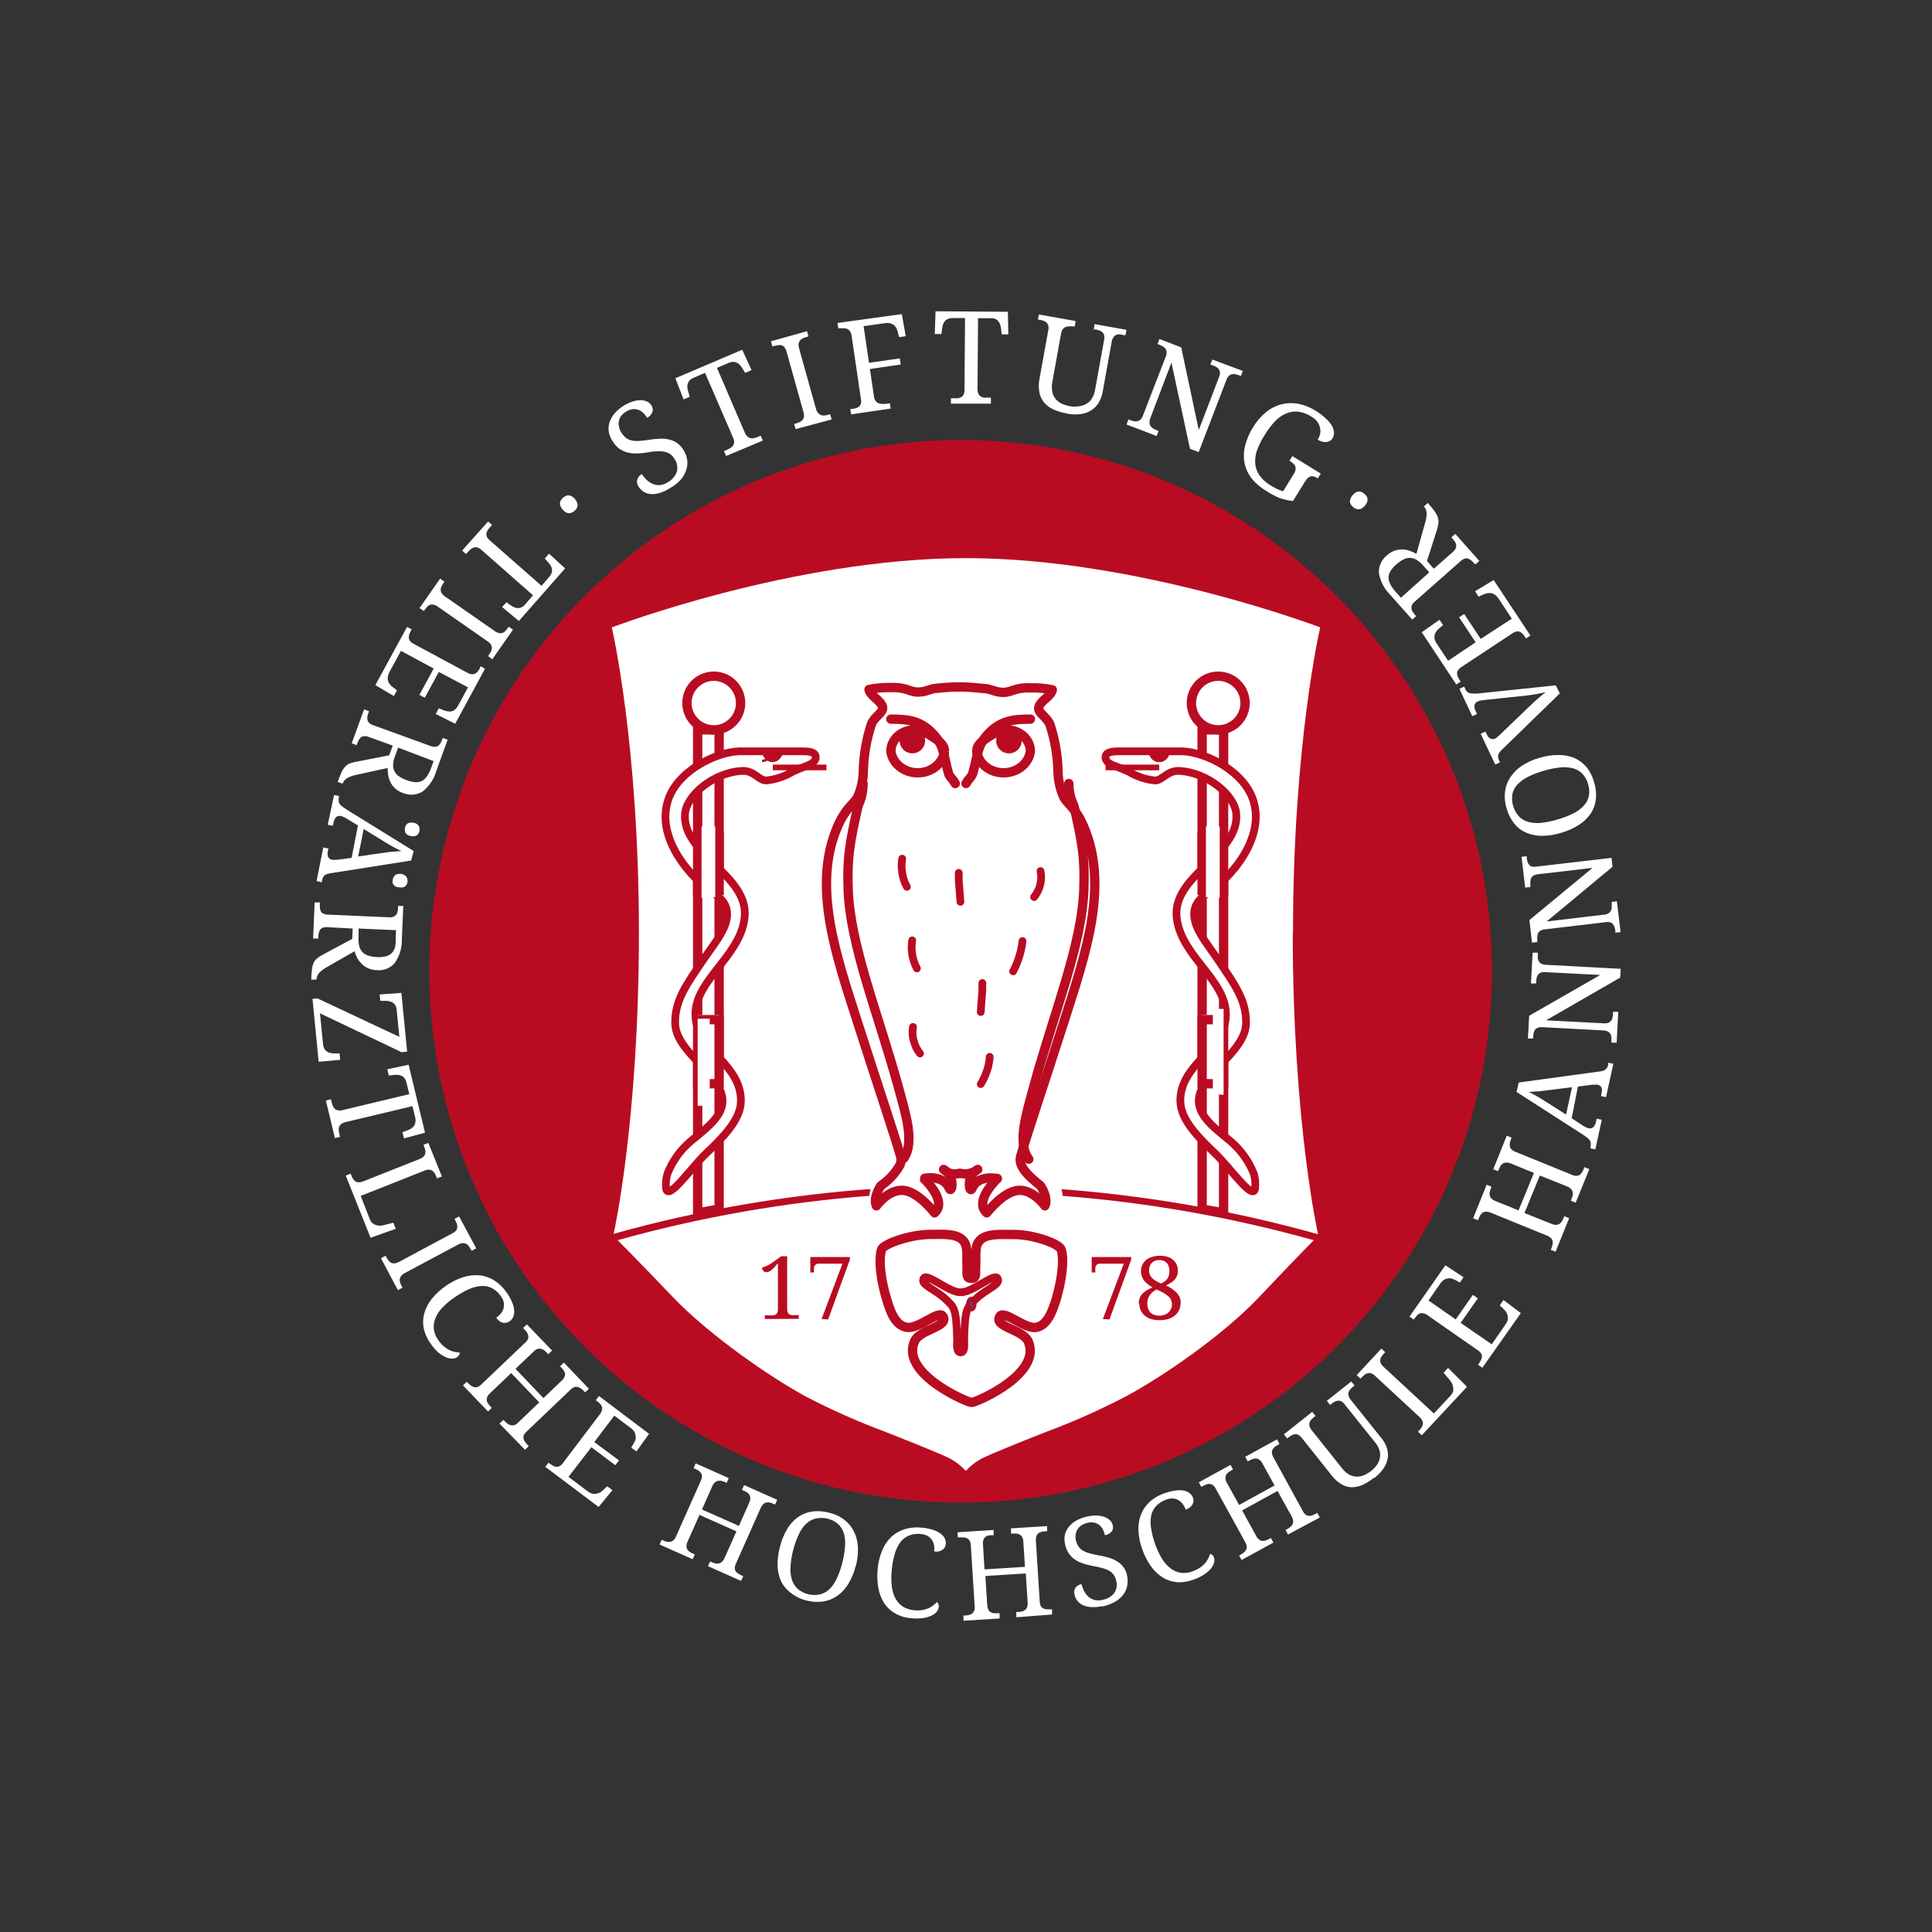
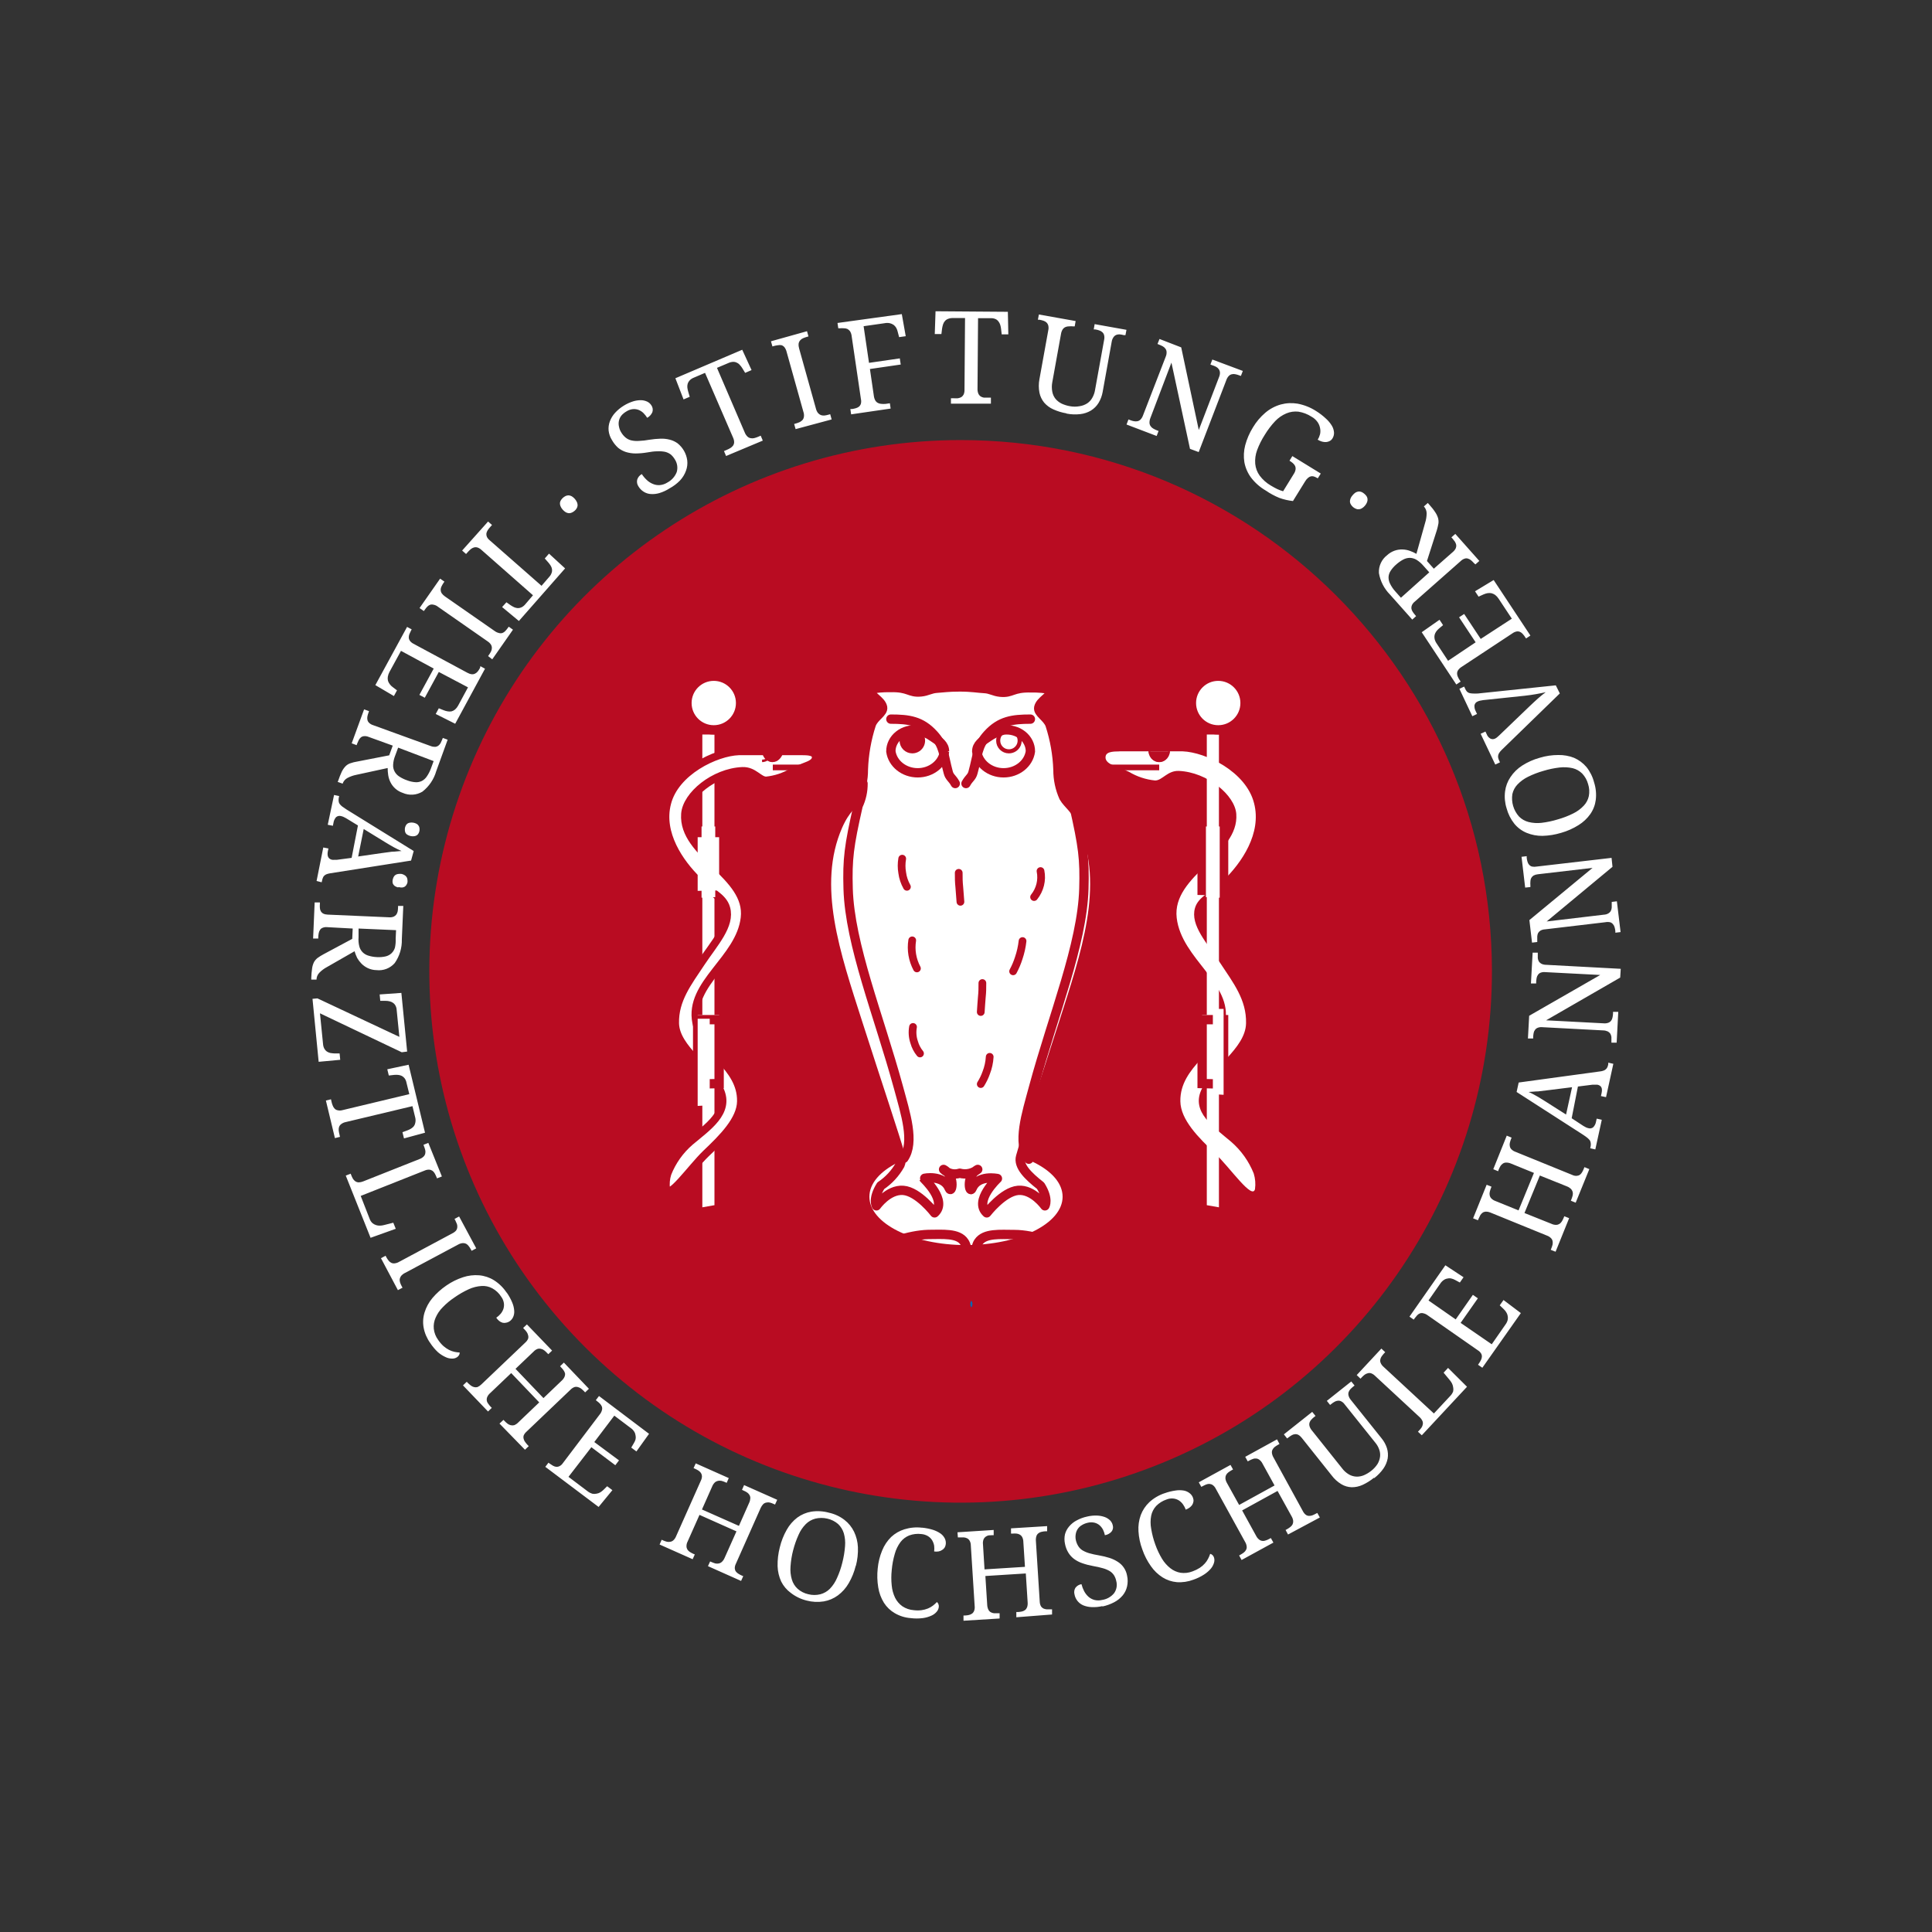
<svg xmlns="http://www.w3.org/2000/svg" width="180px" height="180px" viewBox="0 0 180 180" version="1.1">
  <rect x="0" y="0" width="180" height="180" fill="#333333" stroke="none" />
  <title>04</title>
  <g id="Page-1" stroke="none" stroke-width="1" fill="none" fill-rule="evenodd">
    <g id="Teilnehmende" transform="translate(-975, -1096)">
      <g id="04" transform="translate(975, 1096)">
        <rect id="Rectangle" x="0" y="0" width="180" height="180" />
        <g id="logo-tiho" transform="translate(22, 22)">
          <path d="M86.498,114.208 C68.004,121.894 46.7,117.679 32.527,103.528 C18.354,89.378 14.105,68.081 21.762,49.575 C29.419,31.069 47.473,19 67.501,19 C94.808,19 116.956,41.113 117,68.42 C117.032,88.448 104.992,106.522 86.498,114.208 Z" id="Path" fill="#B90C22" fill-rule="nonzero" />
-           <path d="M98.466,64.889 C98.466,47.251 101,36.453 101,36.453 C101,36.453 84.09,30 67.996,30 C51.91,30 35,36.453 35,36.453 C35,36.453 37.527,47.251 37.527,64.889 C37.527,82.527 35.172,92.952 35.172,92.952 C43.133,90.724 51.301,89.316 59.549,88.751 C59.425,88.958 59.315,89.174 59.219,89.396 C51.21,89.994 43.28,91.384 35.544,93.547 C35.544,93.547 37.219,95.204 40.634,98.789 C44.049,102.374 49.726,106.288 53.07,108.11 C55.458,109.352 57.921,110.446 60.444,111.386 C61.224,111.687 64.739,113.078 66.063,113.681 C66.775,113.978 67.413,114.428 67.932,115 L68.032,115 C68.553,114.427 69.193,113.977 69.908,113.681 C71.218,113.078 74.74,111.687 75.521,111.386 C78.036,110.446 80.491,109.351 82.873,108.11 C86.224,106.324 91.901,102.453 95.316,98.839 C98.731,95.225 100.399,93.547 100.399,93.547 C92.663,91.383 84.733,89.993 76.723,89.396 C76.723,89.245 76.344,88.887 76.251,88.744 C84.555,89.328 92.78,90.75 100.8,92.988 C100.8,92.988 98.444,82.57 98.444,64.925" id="Path" fill="#FFFFFF" fill-rule="nonzero" />
          <path d="M77,89.496 C77,91.983 72.971,94 68.004,94 C63.036,94 59,91.983 59,89.496 C59,87.01 63.029,85 68.004,85 C72.978,85 77,87.01 77,89.496" id="Path" fill="#FFFFFF" fill-rule="nonzero" />
          <path d="M67.415,42.029 C68.521,42.029 69.137,42.151 69.717,42.18 C70.298,42.209 70.606,42.461 71.187,42.518 C72.321,42.633 72.272,42.065 74.077,42.115 C74.737,42.102 75.396,42.162 76.043,42.295 C75.931,42.921 74.91,43.303 74.777,43.951 C74.679,44.447 75.561,44.843 75.826,45.542 C76.27,46.904 76.52,48.324 76.568,49.76 C76.567,50.635 76.751,51.499 77.107,52.294 C77.52,53.014 78.206,53.287 78.94,54.972 C81.369,60.529 79.136,66.928 77.107,73.263 C75.246,79.065 73.608,83.888 73.09,85.76 C72.838,86.638 73.79,87.566 74.945,88.473 C75.729,89.726 75.351,90.345 75.351,90.345 C75.351,90.345 74.245,88.783 72.852,88.905 C71.46,89.028 69.934,91 69.934,91 C68.689,89.884 70.928,87.804 70.928,87.804 C70.928,87.804 69.102,87.415 68.57,88.711 C68.325,89.294 68.031,87.732 68.871,87.106 C68.939,87.046 69.014,86.996 69.095,86.954 C68.619,87.334 67.998,87.464 67.415,87.307 C66.889,87.478 66.313,87.344 65.911,86.954 C65.991,86.996 66.066,87.046 66.135,87.106 C66.974,87.732 66.68,89.265 66.436,88.711 C65.904,87.415 64.063,87.768 64.077,87.804 C64.091,87.84 66.317,89.884 65.071,91 C65.071,91 63.559,89.013 62.153,88.905 C60.746,88.797 59.655,90.345 59.655,90.345 C59.655,90.345 59.277,89.726 60.061,88.473 C60.797,87.981 61.411,87.318 61.852,86.537 C61.959,86.293 61.981,86.018 61.915,85.76 C61.39,83.888 59.76,79.065 57.898,73.263 C55.869,66.928 53.63,60.529 56.058,54.972 C56.8,53.287 57.457,53.035 57.898,52.294 C58.258,51.49 58.442,50.616 58.437,49.731 C58.486,48.296 58.735,46.875 59.179,45.513 C59.445,44.793 60.327,44.419 60.229,43.922 C60.096,43.274 59.074,42.893 58.962,42.266 C59.609,42.133 60.268,42.073 60.928,42.086 C62.734,42.036 62.685,42.605 63.818,42.489 C64.399,42.432 64.7,42.187 65.288,42.151 C65.876,42.115 66.317,42 67.387,42" id="Path" fill="#FFFFFF" fill-rule="nonzero" />
          <path d="M67.415,42 C68.521,42 69.137,42.122 69.717,42.151 C70.298,42.18 70.606,42.432 71.187,42.49 C72.321,42.605 72.272,42.036 74.077,42.086 C74.737,42.073 75.396,42.133 76.043,42.267 C75.931,42.893 74.91,43.275 74.777,43.923 C74.679,44.42 75.561,44.816 75.826,45.515 C76.27,46.878 76.52,48.299 76.568,49.736 C76.567,50.611 76.751,51.476 77.107,52.271 C77.52,52.991 78.206,53.265 78.94,54.95 C81.369,60.511 79.136,66.914 77.107,73.253 C75.246,79.058 73.608,83.884 73.09,85.756 C72.838,86.635 73.79,87.564 74.945,88.472 C75.729,89.725 75.351,90.345 75.351,90.345 C75.351,90.345 74.245,88.782 72.852,88.904 C71.46,89.026 69.934,91 69.934,91 C68.689,89.884 70.928,87.802 70.928,87.802 C70.928,87.802 69.102,87.413 68.57,88.71 C68.325,89.293 68.031,87.73 68.871,87.103 C68.939,87.044 69.014,86.993 69.095,86.952 C68.619,87.332 67.998,87.462 67.415,87.305 C66.889,87.476 66.313,87.341 65.911,86.952 C65.991,86.993 66.066,87.044 66.135,87.103 C66.974,87.73 66.68,89.264 66.436,88.71 C65.904,87.413 64.063,87.766 64.077,87.802 C64.091,87.838 66.317,89.884 65.071,91 C65.071,91 63.559,89.012 62.153,88.904 C60.746,88.796 59.655,90.345 59.655,90.345 C59.655,90.345 59.277,89.725 60.061,88.472 C60.797,87.98 61.411,87.316 61.852,86.534 C61.959,86.29 61.981,86.015 61.915,85.756 C61.39,83.884 59.76,79.058 57.898,73.253 C55.869,66.914 53.63,60.511 56.058,54.95 C56.8,53.265 57.457,53.013 57.898,52.271 C58.258,51.467 58.442,50.592 58.437,49.707 C58.486,48.271 58.735,46.849 59.179,45.486 C59.445,44.766 60.327,44.391 60.229,43.894 C60.096,43.246 59.074,42.864 58.962,42.238 C59.609,42.104 60.268,42.044 60.928,42.058 C62.734,42.007 62.685,42.576 63.818,42.461 C64.399,42.403 64.7,42.158 65.288,42.122 C65.876,42.086 66.317,42 67.415,42 L67.415,42 Z" id="Path" stroke="#B90C22" stroke-width="0.87" stroke-linejoin="round" />
-           <path d="M71.614,46.077 C71.989,45.921 72.42,46.006 72.707,46.293 C72.994,46.58 73.079,47.011 72.923,47.386 C72.766,47.76 72.399,48.003 71.993,48 C71.445,48 71,47.555 71,47.007 C70.997,46.601 71.24,46.234 71.614,46.077 Z" id="Path" fill="#B90C22" fill-rule="nonzero" />
          <path d="M71,47.007 C70.997,46.601 71.24,46.234 71.614,46.077 C71.989,45.921 72.42,46.006 72.707,46.293 C72.994,46.58 73.079,47.011 72.923,47.386 C72.766,47.76 72.399,48.003 71.993,48 C71.445,48 71,47.555 71,47.007 L71,47.007 Z" id="Path" stroke="#B90C22" stroke-width="0.38" />
          <path d="M70.082,46.669 C70.501,46.37 70.982,46.149 71.496,46.018 C72.129,45.94 72.769,46.114 73.249,46.496 C73.73,46.877 74.003,47.429 74,48.007 C73.84,49.146 72.769,50 71.5,50 C70.231,50 69.16,49.146 69,48.007 C69,47.386 69.517,47.035 70.082,46.669 Z" id="Path" stroke="#B90C22" stroke-width="0.87" />
          <path d="M68,51 C68.28,50.488 68.533,50.424 68.65,49.976 C69.099,48.355 69.047,47.474 70.022,46.422 C71.179,45.156 72.342,45 74,45" id="Path" stroke="#B90C22" stroke-width="0.87" stroke-linecap="round" />
          <path d="M62.206,85.914 C63.238,84.404 62.366,81.749 61.705,79.302 C59.859,72.561 57.171,66.006 57.019,60.804 C56.939,58.027 57.091,56.846 57.949,53.061 C58.256,52.416 58.412,51.712 58.406,51 M73.852,86 C72.733,84.497 73.627,81.792 74.295,79.302 C76.119,72.561 78.829,66.006 78.981,60.804 C79.061,58.027 78.909,56.846 78.051,53.061 C77.739,52.417 77.578,51.713 77.579,51" id="Shape" stroke="#B90C22" stroke-width="0.87" stroke-linecap="round" stroke-linejoin="round" />
          <path d="M68.412,97.103 L68.594,97.103 M68.412,108.644 C67.711,108.466 61.9,105.883 63.211,102.952 C63.708,101.842 66.519,101.6 65.825,100.611 C65.433,100.056 63.568,101.849 62.482,101.664 C61.395,101.479 60.947,100.198 60.589,98.988 C60.113,97.394 59.818,95.516 60.127,94.434 C60.274,93.9 62.699,93.061 64.479,93.011 C65.818,93.011 67.283,92.854 67.844,93.723 C68.208,94.263 68.033,95.146 68.103,96.078 C68.103,96.483 67.991,97.117 68.412,97.081 M68.594,108.644 L68.412,108.644 M68.594,97.088 C69.007,97.088 68.867,96.491 68.895,96.085 C68.965,95.16 68.79,94.27 69.155,93.73 C69.736,92.862 71.18,93.018 72.519,93.018 C74.299,93.018 76.725,93.879 76.879,94.441 C77.18,95.523 76.879,97.401 76.416,98.995 C76.052,100.205 75.561,101.5 74.524,101.671 C73.486,101.842 71.573,100.063 71.173,100.618 C70.472,101.607 73.276,101.849 73.788,102.959 C75.106,105.912 69.309,108.495 68.594,108.651" id="Shape" stroke="#B90C22" stroke-width="0.87" stroke-linecap="round" />
          <path d="M67.501,98.396 C68.512,98.462 70.6,96.607 70.929,97.076 C71.336,97.677 69.911,98.046 68.88,99.056 C68.092,99.815 67.895,99.842 67.829,102.911 C67.829,103.155 67.948,104 67.501,104 C67.055,104 67.179,103.155 67.173,102.911 C67.1,99.842 66.91,99.815 66.116,99.056 C65.085,98.066 63.66,97.696 64.073,97.076 C64.402,96.607 66.49,98.462 67.501,98.396" id="Path" stroke="#B90C22" stroke-width="0.72" stroke-linecap="round" />
          <path d="M68.21,99.495 C68.21,99.225 68.34,99.005 68.5,99.005 C68.66,99.005 68.79,99.225 68.79,99.495 C68.79,99.765 68.66,99.995 68.5,99.995 C68.34,99.995 68.21,99.765 68.21,99.495" id="Path" fill="#0069B4" fill-rule="nonzero" />
          <path d="M68.21,99.495 C68.21,99.225 68.34,99.005 68.5,99.005 C68.66,99.005 68.79,99.225 68.79,99.495 C68.79,99.765 68.66,99.995 68.5,99.995 C68.34,99.995 68.21,99.765 68.21,99.495 Z" id="Path" stroke="#B90C22" stroke-width="0.38" />
          <path d="M67.322,59.318 C67.322,59.831 67.322,60.124 67.375,60.644 C67.428,61.164 67.428,61.485 67.481,62.019 M69.526,69.587 C69.526,70.107 69.526,70.399 69.473,70.912 C69.42,71.425 69.42,71.753 69.375,72.287 M70.208,76.463 C70.179,76.972 70.069,77.474 69.882,77.952 C69.753,78.318 69.583,78.669 69.375,79 M73.268,65.675 C73.207,66.214 73.088,66.747 72.912,67.264 C72.778,67.688 72.603,68.101 72.39,68.496 M74.943,59.154 C75.114,60.005 74.897,60.885 74.344,61.577 M63.064,73.677 C62.978,74.153 63.014,74.642 63.17,75.102 C63.276,75.482 63.461,75.838 63.716,76.15 M62.057,58 C61.981,58.434 61.981,58.877 62.057,59.311 C62.116,59.77 62.265,60.214 62.496,60.622 M62.989,65.61 C62.846,66.504 63,67.417 63.428,68.226" id="Shape" stroke="#B90C22" stroke-width="0.72" stroke-linecap="round" />
          <path d="M62.613,46.078 C62.986,45.921 63.417,46.005 63.705,46.291 C63.992,46.576 64.079,47.007 63.924,47.381 C63.77,47.756 63.405,48 63,48 C62.45,48 62.004,47.556 62,47.007 C61.997,46.602 62.239,46.235 62.613,46.078 Z" id="Path" fill="#B90C22" fill-rule="nonzero" />
          <path d="M62,47.007 C61.997,46.602 62.239,46.235 62.613,46.078 C62.986,45.921 63.417,46.005 63.705,46.291 C63.992,46.576 64.079,47.007 63.924,47.381 C63.77,47.756 63.405,48 63,48 C62.45,48 62.004,47.556 62,47.007 Z" id="Path" stroke="#B90C22" stroke-width="0.38" />
          <path d="M66,48.007 C66,47.386 65.483,47.035 64.918,46.669 C64.499,46.37 64.018,46.149 63.504,46.018 C62.871,45.94 62.231,46.114 61.751,46.496 C61.27,46.877 60.996,47.429 61,48.007 C61.16,49.146 62.231,50 63.5,50 C64.769,50 65.84,49.146 66,48.007" id="Path" stroke="#B90C22" stroke-width="0.87" />
          <path d="M67,51 C66.72,50.488 66.466,50.424 66.349,49.976 C65.907,48.355 65.959,47.474 64.976,46.422 C63.824,45.156 62.659,45 61,45" id="Path" stroke="#B90C22" stroke-width="0.87" stroke-linecap="round" />
          <polygon id="Path" fill="#FFFFFF" fill-rule="nonzero" points="43 46 45 46 45 90.649 43 91" />
          <polygon id="Path" stroke="#B90C22" stroke-width="0.87" points="43 46 45 46 45 90.649 43 91" />
          <path d="M52.742,48 L46.822,48 C44.669,48.08 40.903,49.897 40.163,52.828 C39.423,55.651 41.354,58.402 42.96,59.973 C44.129,61.117 45.365,61.508 45.668,62.608 C46.119,64.208 44.551,65.858 43.315,67.718 C42.079,69.579 40.858,71.15 40.903,73.336 C40.955,75.703 44.195,77.541 45.098,79.583 C46.001,81.624 43.959,82.978 42.294,84.375 C41.36,85.182 40.639,86.197 40.192,87.335 C40.043,87.803 40,88.297 40.067,88.783 C40.311,89.826 42.36,86.843 43.766,85.482 C45.335,83.991 47.007,82.333 47.029,80.603 C47.081,77.331 43.374,75.92 42.864,73.271 C42.124,69.6 46.926,67.378 47.37,63.52 C47.843,59.524 41.539,57.657 41.82,53.834 C41.946,52.083 44.514,49.94 47.17,49.824 C48.243,49.781 48.724,50.729 49.39,50.715 C50.25,50.627 51.079,50.352 51.817,49.911 C52.194,49.737 52.623,49.549 53.134,49.361 C53.644,49.173 54.088,48.912 53.985,48.434 C53.881,47.957 52.986,48.022 52.712,48.007" id="Path" fill="#FFFFFF" fill-rule="nonzero" />
          <path d="M52.742,48 L46.822,48 C44.669,48.08 40.903,49.897 40.163,52.828 C39.423,55.651 41.354,58.402 42.96,59.973 C44.129,61.117 45.365,61.508 45.668,62.608 C46.119,64.208 44.551,65.858 43.315,67.718 C42.079,69.579 40.858,71.15 40.903,73.336 C40.955,75.703 44.195,77.541 45.098,79.583 C46.001,81.624 43.959,82.978 42.294,84.375 C41.36,85.182 40.639,86.197 40.192,87.335 C40.043,87.803 40,88.297 40.067,88.783 C40.311,89.826 42.36,86.843 43.766,85.482 C45.335,83.991 47.007,82.333 47.029,80.603 C47.081,77.331 43.374,75.92 42.864,73.271 C42.124,69.6 46.926,67.378 47.37,63.52 C47.843,59.524 41.539,57.657 41.82,53.834 C41.946,52.083 44.514,49.94 47.17,49.824 C48.243,49.781 48.724,50.729 49.39,50.715 C50.25,50.627 51.079,50.352 51.817,49.911 C52.194,49.737 52.623,49.549 53.134,49.361 C53.644,49.173 54.088,48.912 53.985,48.434 C53.881,47.957 53.016,48.014 52.742,48 L52.742,48 Z" id="Path" stroke="#B90C22" stroke-width="0.72" />
          <path d="M51,48 C50.869,48.593 50.462,49 50,49 C49.538,49 49.131,48.593 49,48 L51,48 Z" id="Path" fill="#B90C22" fill-rule="nonzero" />
          <polygon id="Path" fill="#B90C22" fill-rule="nonzero" points="49 49 49.097 49 49.149 48.992 49.195 48.983 49.247 48.966 49.292 48.958 49.338 48.941 49.383 48.924 49.429 48.898 49.468 48.881 49.513 48.856 49.552 48.831 49.591 48.797 49.63 48.771 49.662 48.737 49.701 48.703 49.734 48.669 49.766 48.627 49.792 48.585 49.825 48.542 49.851 48.5 49.87 48.458 49.896 48.415 49.916 48.364 49.935 48.314 49.955 48.271 49.968 48.212 49.981 48.161 49.987 48.11 49.994 48.059 50 48 49.818 48 49.818 48.025 49.812 48.068 49.805 48.102 49.799 48.144 49.786 48.186 49.773 48.22 49.76 48.254 49.747 48.297 49.727 48.331 49.708 48.364 49.688 48.398 49.662 48.424 49.643 48.458 49.617 48.492 49.591 48.517 49.558 48.551 49.532 48.576 49.5 48.602 49.468 48.627 49.435 48.644 49.396 48.669 49.364 48.686 49.325 48.703 49.286 48.72 49.247 48.729 49.208 48.746 49.169 48.754 49.13 48.763 49.084 48.763 49.045 48.771 49 48.771 49 49" />
          <polygon id="Path" fill="#B90C22" fill-rule="nonzero" points="49 48 49.006 48.059 49.013 48.11 49.019 48.161 49.032 48.212 49.045 48.271 49.065 48.314 49.084 48.364 49.104 48.415 49.123 48.458 49.149 48.5 49.175 48.542 49.201 48.585 49.234 48.627 49.266 48.669 49.299 48.703 49.338 48.737 49.37 48.771 49.409 48.797 49.448 48.831 49.487 48.856 49.532 48.881 49.571 48.898 49.617 48.924 49.662 48.941 49.708 48.958 49.753 48.966 49.805 48.983 49.851 48.992 49.896 49 50 49 50 48.771 49.955 48.771 49.916 48.763 49.87 48.763 49.831 48.754 49.792 48.746 49.747 48.729 49.714 48.72 49.675 48.703 49.636 48.686 49.597 48.669 49.565 48.644 49.532 48.627 49.5 48.602 49.468 48.576 49.442 48.551 49.409 48.517 49.383 48.492 49.357 48.458 49.338 48.432 49.312 48.398 49.292 48.364 49.273 48.331 49.253 48.297 49.24 48.254 49.227 48.22 49.214 48.186 49.201 48.144 49.195 48.11 49.188 48.068 49.182 48.025 49.182 48 49 48" />
          <line x1="55" y1="49.5" x2="50" y2="49.5" id="Path" stroke="#B90C22" stroke-width="0.53" />
          <path d="M47,43.5 C47,44.881 45.881,46 44.5,46 C43.119,46 42,44.881 42,43.5 C42,42.119 43.119,41 44.5,41 C45.881,41 47,42.119 47,43.5" id="Path" fill="#FFFFFF" fill-rule="nonzero" />
          <circle id="Oval" stroke="#B90C22" stroke-width="0.87" cx="44.5" cy="43.5" r="2.5" />
          <polygon id="Path" fill="#FFFFFF" fill-rule="nonzero" points="43 56 45 56 45 60.956 43 61" />
-           <polygon id="Path" stroke="#B90C22" stroke-width="0.87" points="43 56 45 56 45 60.956 43 61" />
          <path d="M43.362,55 L44.638,55 L44.638,61.586 L43.362,61.635 L43.362,55 L43.362,55 Z M43,72.562 L45,72.562 L45,78.951 L43,79 L43,72.562 L43,72.562 Z" id="Shape" fill="#FFFFFF" fill-rule="nonzero" />
          <polygon id="Path" stroke="#B90C22" stroke-width="0.87" points="43 73 45 73 45 78.954 43 79 43 73" />
          <path d="M43,72.913 L44.123,72.913 L44.123,80.971 L43,81.036 L43,72.913 Z M92,46 L90.24,46 L90.24,90.649 L92,91 L92,46 Z" id="Shape" fill="#FFFFFF" fill-rule="nonzero" />
          <polygon id="Path" stroke="#B90C22" stroke-width="0.87" points="92 46 90 46 90 90.649 92 91" />
          <path d="M82.272,48 L88.185,48 C90.336,48.08 94.098,49.897 94.837,52.828 C95.577,55.651 93.647,58.402 92.036,59.973 C90.868,61.117 89.641,61.508 89.331,62.608 C88.88,64.208 90.454,65.858 91.681,67.718 C92.908,69.579 94.143,71.15 94.091,73.336 C94.047,75.703 90.802,77.541 89.907,79.583 C89.013,81.624 91.046,82.978 92.701,84.375 C93.634,85.183 94.356,86.198 94.808,87.335 C94.952,87.804 94.992,88.298 94.926,88.783 C94.682,89.826 92.642,86.843 91.23,85.482 C89.663,83.991 87.993,82.333 87.971,80.603 C87.919,77.331 91.666,75.92 92.14,73.271 C92.879,69.6 88.082,67.378 87.631,63.52 C87.165,59.524 93.463,57.657 93.182,53.834 C93.056,52.083 90.491,49.94 87.83,49.824 C86.766,49.781 86.278,50.729 85.613,50.715 C84.753,50.629 83.924,50.355 83.188,49.911 C82.811,49.737 82.383,49.549 81.865,49.361 C81.348,49.173 80.912,48.912 81.015,48.434 C81.119,47.957 82.021,48.022 82.287,48.007" id="Path" fill="#FFFFFF" fill-rule="nonzero" />
-           <path d="M82.272,48 L88.185,48 C90.336,48.08 94.098,49.897 94.837,52.828 C95.577,55.651 93.647,58.402 92.036,59.973 C90.868,61.117 89.641,61.508 89.331,62.608 C88.88,64.208 90.454,65.858 91.681,67.718 C92.908,69.579 94.143,71.15 94.091,73.336 C94.047,75.703 90.802,77.541 89.907,79.583 C89.013,81.624 91.046,82.978 92.701,84.375 C93.634,85.183 94.356,86.198 94.808,87.335 C94.952,87.804 94.992,88.298 94.926,88.783 C94.682,89.826 92.642,86.843 91.23,85.482 C89.663,83.991 87.993,82.333 87.971,80.603 C87.919,77.331 91.666,75.92 92.14,73.271 C92.879,69.6 88.082,67.378 87.631,63.52 C87.165,59.524 93.463,57.657 93.182,53.834 C93.056,52.083 90.491,49.94 87.83,49.824 C86.766,49.781 86.278,50.729 85.613,50.715 C84.753,50.629 83.924,50.355 83.188,49.911 C82.811,49.737 82.383,49.549 81.865,49.361 C81.348,49.173 80.912,48.912 81.015,48.434 C81.119,47.957 82.006,48.014 82.272,48 L82.272,48 Z" id="Path" stroke="#B90C22" stroke-width="0.72" />
          <path d="M85,48 C85.131,48.593 85.538,49 86,49 C86.462,49 86.869,48.593 87,48 L85,48 Z" id="Path" fill="#B90C22" fill-rule="nonzero" />
          <polygon id="Path" fill="#B90C22" fill-rule="nonzero" points="86 49 85.903 49 85.851 48.992 85.805 48.983 85.753 48.966 85.708 48.958 85.662 48.941 85.617 48.924 85.571 48.898 85.532 48.881 85.487 48.856 85.448 48.831 85.409 48.797 85.37 48.771 85.338 48.737 85.299 48.703 85.266 48.669 85.234 48.627 85.208 48.585 85.175 48.542 85.149 48.5 85.123 48.458 85.104 48.415 85.084 48.364 85.065 48.314 85.045 48.271 85.032 48.212 85.019 48.161 85.013 48.11 85.006 48.059 85 48 85.182 48 85.182 48.025 85.188 48.068 85.195 48.102 85.201 48.144 85.214 48.186 85.227 48.22 85.24 48.254 85.253 48.297 85.273 48.331 85.292 48.364 85.312 48.398 85.338 48.424 85.357 48.458 85.383 48.492 85.409 48.517 85.442 48.551 85.468 48.576 85.5 48.602 85.532 48.627 85.565 48.644 85.597 48.669 85.636 48.686 85.675 48.703 85.714 48.72 85.753 48.729 85.792 48.746 85.831 48.754 85.87 48.763 85.916 48.763 85.955 48.771 86 48.771 86 49" />
          <polygon id="Path" fill="#B90C22" fill-rule="nonzero" points="87 48 86.994 48.059 86.987 48.11 86.981 48.161 86.968 48.212 86.955 48.271 86.935 48.314 86.916 48.364 86.896 48.415 86.877 48.458 86.851 48.5 86.825 48.542 86.792 48.585 86.766 48.627 86.734 48.669 86.695 48.703 86.662 48.737 86.63 48.771 86.591 48.797 86.552 48.831 86.513 48.856 86.468 48.881 86.429 48.898 86.383 48.924 86.338 48.941 86.292 48.958 86.247 48.966 86.195 48.983 86.149 48.992 86.097 49 86 49 86 48.771 86.045 48.771 86.084 48.763 86.13 48.763 86.169 48.754 86.208 48.746 86.247 48.729 86.286 48.72 86.325 48.703 86.364 48.686 86.396 48.669 86.435 48.644 86.468 48.627 86.5 48.602 86.532 48.576 86.558 48.551 86.591 48.517 86.617 48.492 86.643 48.458 86.662 48.432 86.688 48.398 86.708 48.364 86.727 48.331 86.747 48.297 86.76 48.254 86.773 48.22 86.786 48.186 86.799 48.144 86.805 48.11 86.812 48.068 86.818 48.025 86.818 48 87 48" />
          <line x1="81" y1="49.5" x2="86" y2="49.5" id="Path" stroke="#B90C22" stroke-width="0.53" />
          <path d="M89,43.5 C89,44.881 90.119,46 91.5,46 C92.881,46 94,44.881 94,43.5 C94,42.119 92.881,41 91.5,41 C90.119,41 89,42.119 89,43.5" id="Path" fill="#FFFFFF" fill-rule="nonzero" />
          <circle id="Oval" stroke="#B90C22" stroke-width="0.87" cx="91.5" cy="43.5" r="2.5" />
          <polygon id="Path" fill="#FFFFFF" fill-rule="nonzero" points="92 56 90 56 90 60.956 92 61" />
          <polygon id="Path" stroke="#B90C22" stroke-width="0.87" points="92 56 90 56 90 60.956 92 61" />
          <path d="M91.638,55 L90.354,55 L90.354,61.586 L91.638,61.635 L91.638,55 L91.638,55 Z M92,72.562 L90,72.562 L90,78.951 L92,79 L92,72.562 L92,72.562 Z" id="Shape" fill="#FFFFFF" fill-rule="nonzero" />
          <polygon id="Path" stroke="#B90C22" stroke-width="0.87" points="92 73 90 73 90 78.954 92 79 92 73" />
          <polygon id="Path" fill="#FFFFFF" fill-rule="nonzero" points="92 72 91 72 91 79.937 92 80" />
          <path d="M30.42,25.477 C30.331,25.378 30.26,25.264 30.212,25.14 C30.177,25.046 30.162,24.946 30.169,24.846 C30.181,24.753 30.215,24.664 30.269,24.587 C30.324,24.505 30.389,24.43 30.463,24.365 C30.538,24.303 30.62,24.25 30.707,24.207 C30.793,24.17 30.886,24.151 30.98,24.15 C31.08,24.159 31.177,24.189 31.267,24.236 C31.492,24.374 31.668,24.58 31.769,24.824 C31.804,24.918 31.818,25.018 31.812,25.118 C31.799,25.21 31.767,25.298 31.719,25.376 C31.668,25.462 31.602,25.537 31.525,25.599 C31.449,25.663 31.364,25.716 31.274,25.757 C31.189,25.797 31.095,25.816 31.001,25.814 C30.901,25.804 30.803,25.775 30.714,25.728 C30.604,25.66 30.505,25.575 30.42,25.477 M40.386,23.497 C40.095,23.686 39.778,23.833 39.446,23.935 C39.182,24.016 38.904,24.047 38.628,24.028 C38.394,24.013 38.166,23.939 37.968,23.813 C37.768,23.687 37.601,23.515 37.48,23.311 C37.358,23.13 37.316,22.906 37.365,22.694 C37.433,22.469 37.588,22.28 37.796,22.17 C37.928,22.373 38.085,22.558 38.262,22.722 C38.427,22.879 38.619,23.003 38.829,23.088 C39.031,23.174 39.249,23.211 39.468,23.196 C39.723,23.175 39.97,23.091 40.185,22.952 C40.584,22.74 40.893,22.391 41.054,21.969 C41.167,21.563 41.096,21.128 40.86,20.779 C40.76,20.61 40.631,20.459 40.48,20.334 C40.327,20.222 40.154,20.142 39.97,20.097 C39.734,20.051 39.493,20.034 39.253,20.047 C38.98,20.047 38.657,20.083 38.284,20.155 C37.926,20.215 37.564,20.246 37.2,20.248 C36.899,20.246 36.599,20.2 36.311,20.112 C36.05,20.027 35.807,19.896 35.593,19.724 C35.365,19.518 35.171,19.275 35.019,19.007 C34.847,18.739 34.739,18.434 34.703,18.118 C34.677,17.826 34.716,17.532 34.818,17.257 C34.929,16.963 35.094,16.693 35.306,16.461 C35.544,16.202 35.817,15.977 36.117,15.794 C36.391,15.624 36.685,15.489 36.992,15.392 C37.225,15.321 37.467,15.284 37.71,15.284 C37.916,15.287 38.119,15.333 38.305,15.421 C38.464,15.5 38.598,15.622 38.693,15.772 C38.819,15.958 38.85,16.191 38.779,16.403 C38.681,16.626 38.512,16.811 38.298,16.927 C38.2,16.769 38.084,16.622 37.954,16.489 C37.826,16.363 37.675,16.263 37.509,16.195 C37.338,16.129 37.154,16.102 36.971,16.116 C36.753,16.139 36.545,16.213 36.361,16.332 C36.179,16.437 36.016,16.572 35.88,16.733 C35.66,17.027 35.584,17.403 35.672,17.759 C35.707,17.948 35.777,18.128 35.88,18.29 C35.988,18.472 36.126,18.635 36.289,18.77 C36.442,18.895 36.621,18.984 36.813,19.029 C37.048,19.082 37.29,19.098 37.53,19.079 C37.853,19.066 38.175,19.03 38.492,18.971 C38.836,18.915 39.184,18.882 39.532,18.871 C39.825,18.86 40.117,18.891 40.401,18.964 C40.658,19.029 40.901,19.141 41.118,19.294 C41.618,19.689 41.945,20.262 42.029,20.893 C42.066,21.216 42.027,21.543 41.915,21.847 C41.791,22.195 41.595,22.513 41.341,22.78 C41.06,23.065 40.738,23.307 40.386,23.497 M47.382,18.283 C47.437,18.428 47.523,18.56 47.633,18.67 C47.714,18.749 47.816,18.802 47.927,18.821 C48.036,18.846 48.149,18.846 48.257,18.821 C48.382,18.79 48.505,18.749 48.623,18.699 L48.874,18.591 L49.068,19.05 L45.646,20.485 L45.452,20.026 L45.717,19.911 C45.834,19.862 45.947,19.805 46.055,19.739 C46.149,19.68 46.231,19.605 46.299,19.516 C46.36,19.425 46.394,19.318 46.399,19.208 C46.398,19.064 46.366,18.922 46.306,18.792 L43.687,12.738 L42.632,13.19 C42.492,13.244 42.365,13.327 42.259,13.434 C42.174,13.521 42.111,13.627 42.072,13.742 C42.039,13.856 42.027,13.975 42.037,14.094 C42.052,14.222 42.079,14.35 42.115,14.474 L42.259,14.969 L41.685,15.213 L40.924,13.24 L47.152,10.586 L48.021,12.48 L47.425,12.738 L47.152,12.293 C47.093,12.195 47.023,12.104 46.944,12.021 C46.87,11.925 46.774,11.849 46.665,11.799 C46.557,11.74 46.436,11.711 46.313,11.712 C46.159,11.718 46.008,11.755 45.868,11.82 L44.799,12.272 L47.382,18.283 Z M52.125,17.981 L51.989,17.501 L52.139,17.458 C52.262,17.425 52.382,17.381 52.498,17.329 C52.601,17.28 52.694,17.212 52.771,17.128 C52.842,17.039 52.887,16.932 52.9,16.819 C52.919,16.667 52.902,16.512 52.85,16.368 L51.285,10.773 C51.249,10.623 51.183,10.482 51.092,10.357 C51.021,10.268 50.926,10.201 50.819,10.163 C50.71,10.141 50.598,10.141 50.489,10.163 C50.361,10.178 50.234,10.202 50.109,10.235 L49.965,10.278 L49.829,9.797 L53.187,8.858 L53.323,9.345 L53.165,9.389 C53.043,9.424 52.923,9.467 52.807,9.518 C52.703,9.563 52.613,9.632 52.541,9.718 C52.47,9.805 52.423,9.909 52.405,10.02 C52.393,10.175 52.41,10.33 52.455,10.479 L54.019,16.073 C54.054,16.222 54.12,16.361 54.213,16.482 C54.287,16.567 54.381,16.634 54.486,16.676 C54.594,16.71 54.709,16.722 54.823,16.712 C54.949,16.695 55.074,16.669 55.196,16.633 L55.347,16.59 L55.483,17.078 L52.125,17.981 Z M58.461,8.391 L58.963,11.806 L61.833,11.39 L61.919,11.963 L59.049,12.38 L59.415,14.89 C59.434,15.044 59.483,15.192 59.558,15.327 C59.62,15.423 59.707,15.5 59.81,15.55 C59.91,15.599 60.02,15.626 60.132,15.629 C60.259,15.639 60.386,15.639 60.513,15.629 L60.907,15.571 L60.979,16.066 L57.298,16.604 L57.226,16.109 L57.377,16.109 C57.501,16.091 57.623,16.065 57.743,16.03 C57.85,15.999 57.95,15.948 58.037,15.88 C58.119,15.806 58.178,15.712 58.209,15.607 C58.243,15.466 58.243,15.318 58.209,15.177 L57.348,9.324 C57.333,9.162 57.282,9.005 57.198,8.865 C57.134,8.775 57.051,8.702 56.954,8.65 C56.849,8.606 56.737,8.584 56.624,8.585 C56.5,8.575 56.375,8.575 56.251,8.585 L56.1,8.585 L56.028,8.09 L62.019,7.265 L62.385,9.324 L61.768,9.41 L61.639,8.915 C61.611,8.788 61.565,8.664 61.503,8.549 C61.441,8.44 61.358,8.345 61.259,8.27 C61.151,8.194 61.029,8.141 60.9,8.112 C60.742,8.079 60.578,8.079 60.419,8.112 L58.461,8.391 Z M69.073,14.209 C69.065,14.362 69.09,14.516 69.144,14.66 C69.189,14.766 69.261,14.857 69.353,14.926 C69.448,14.988 69.556,15.029 69.668,15.048 C69.795,15.055 69.922,15.055 70.049,15.048 L70.321,15.048 L70.321,15.607 L66.597,15.607 L66.597,15.105 L66.87,15.105 C66.997,15.113 67.124,15.113 67.25,15.105 C67.36,15.086 67.467,15.049 67.566,14.998 C67.657,14.936 67.731,14.852 67.781,14.754 C67.838,14.62 67.865,14.476 67.86,14.33 L67.91,7.631 L66.762,7.631 C66.613,7.628 66.464,7.655 66.325,7.71 C66.21,7.753 66.109,7.825 66.03,7.918 C65.951,8.01 65.892,8.117 65.858,8.234 C65.821,8.356 65.792,8.481 65.772,8.607 L65.708,9.123 L65.09,9.123 L65.162,7 L71.9,7.05 L71.943,9.152 L71.326,9.152 L71.268,8.643 C71.254,8.514 71.227,8.386 71.189,8.262 C71.153,8.148 71.097,8.041 71.024,7.947 C70.948,7.846 70.847,7.766 70.73,7.717 C70.589,7.66 70.437,7.635 70.285,7.646 L69.123,7.646 L69.073,14.209 Z M77.353,16.511 C76.932,16.439 76.522,16.314 76.133,16.138 C75.805,15.993 75.514,15.777 75.279,15.507 C75.061,15.238 74.911,14.921 74.842,14.582 C74.763,14.167 74.763,13.741 74.842,13.326 L75.667,8.764 C75.7,8.623 75.7,8.476 75.667,8.334 C75.64,8.225 75.582,8.126 75.502,8.047 C75.419,7.972 75.321,7.915 75.215,7.882 C75.095,7.843 74.973,7.812 74.849,7.789 L74.698,7.789 L74.791,7.301 L78.214,7.911 L78.128,8.406 L77.97,8.406 C77.843,8.395 77.716,8.395 77.59,8.406 C77.479,8.404 77.368,8.426 77.267,8.47 C77.162,8.517 77.073,8.591 77.008,8.686 C76.926,8.816 76.873,8.963 76.851,9.116 L76.04,13.606 C75.983,13.902 75.983,14.207 76.04,14.503 C76.085,14.744 76.189,14.97 76.341,15.163 C76.497,15.344 76.687,15.493 76.901,15.6 C77.147,15.715 77.408,15.797 77.676,15.844 C77.977,15.901 78.286,15.901 78.587,15.844 C78.843,15.807 79.089,15.714 79.305,15.571 C79.499,15.439 79.659,15.262 79.771,15.055 C79.897,14.833 79.982,14.59 80.022,14.338 L80.869,9.661 C80.902,9.52 80.902,9.372 80.869,9.231 C80.843,9.123 80.786,9.026 80.704,8.951 C80.621,8.875 80.523,8.819 80.417,8.786 C80.298,8.743 80.175,8.712 80.051,8.693 L79.9,8.693 L79.986,8.198 L82.95,8.729 L82.856,9.224 L82.706,9.224 C82.576,9.189 82.444,9.165 82.311,9.152 C82.198,9.145 82.085,9.164 81.981,9.209 C81.878,9.259 81.791,9.336 81.73,9.432 C81.646,9.559 81.592,9.704 81.572,9.855 L80.732,14.517 C80.669,14.877 80.54,15.222 80.352,15.535 C80.174,15.828 79.928,16.074 79.635,16.253 C79.332,16.432 78.994,16.544 78.644,16.583 C78.219,16.633 77.788,16.616 77.367,16.532 M88.869,19.818 L87.14,11.784 L85.181,16.941 C85.122,17.085 85.093,17.238 85.095,17.393 C85.099,17.507 85.136,17.617 85.203,17.709 C85.265,17.801 85.349,17.877 85.447,17.931 C85.557,17.995 85.672,18.05 85.791,18.096 L85.942,18.154 L85.762,18.62 L82.957,17.551 L83.136,17.078 L83.28,17.135 C83.397,17.184 83.52,17.22 83.646,17.243 C83.757,17.264 83.871,17.264 83.983,17.243 C84.092,17.216 84.192,17.159 84.27,17.078 C84.373,16.963 84.451,16.829 84.499,16.683 L86.616,11.21 C86.672,11.077 86.696,10.932 86.688,10.787 C86.683,10.678 86.645,10.573 86.58,10.486 C86.514,10.394 86.428,10.318 86.329,10.264 C86.218,10.204 86.103,10.151 85.985,10.106 L85.841,10.048 L86.028,9.582 L88.051,10.364 L89.687,18.06 L91.581,13.118 C91.638,12.985 91.665,12.84 91.66,12.695 C91.649,12.584 91.61,12.478 91.545,12.387 C91.48,12.296 91.394,12.223 91.294,12.171 C91.175,12.109 91.05,12.059 90.921,12.021 L90.771,11.963 L90.95,11.497 L93.791,12.559 L93.612,13.025 L93.468,12.975 C93.35,12.927 93.228,12.891 93.102,12.867 C92.992,12.839 92.876,12.839 92.765,12.867 C92.656,12.894 92.556,12.951 92.478,13.032 C92.374,13.146 92.296,13.28 92.249,13.427 L89.68,20.119 L88.869,19.818 Z M95.944,23.712 C95.407,23.403 94.937,22.991 94.559,22.5 C94.245,22.075 94.031,21.585 93.935,21.066 C93.851,20.537 93.878,19.998 94.014,19.48 C94.17,18.896 94.412,18.338 94.731,17.824 C95.039,17.307 95.429,16.844 95.886,16.454 C96.304,16.098 96.794,15.836 97.321,15.686 C97.831,15.547 98.365,15.521 98.886,15.607 C99.498,15.722 100.083,15.953 100.608,16.289 C100.942,16.496 101.255,16.736 101.54,17.006 C101.757,17.2 101.943,17.425 102.093,17.673 C102.205,17.863 102.271,18.077 102.287,18.297 C102.296,18.486 102.249,18.673 102.15,18.835 C102.089,18.941 102,19.028 101.892,19.086 C101.788,19.142 101.673,19.176 101.555,19.186 C101.424,19.193 101.293,19.178 101.167,19.143 C101.026,19.102 100.891,19.041 100.766,18.964 C100.866,18.804 100.941,18.63 100.988,18.448 C101.027,18.263 101.027,18.073 100.988,17.888 C100.952,17.687 100.874,17.497 100.758,17.329 C100.612,17.121 100.421,16.949 100.199,16.827 C99.825,16.583 99.405,16.422 98.965,16.353 C98.581,16.311 98.193,16.367 97.838,16.518 C97.448,16.684 97.097,16.929 96.805,17.235 C96.438,17.626 96.114,18.054 95.836,18.512 C95.546,18.963 95.305,19.444 95.119,19.947 C94.971,20.35 94.912,20.781 94.946,21.209 C94.983,21.605 95.124,21.984 95.355,22.306 C95.637,22.685 95.994,23.003 96.403,23.239 C96.604,23.361 96.798,23.468 96.991,23.562 C97.17,23.645 97.355,23.715 97.544,23.77 L98.556,22.127 C98.635,22.006 98.687,21.869 98.706,21.725 C98.719,21.615 98.702,21.504 98.656,21.403 C98.604,21.304 98.533,21.216 98.448,21.145 C98.351,21.063 98.248,20.989 98.139,20.922 L98.405,20.492 L101.053,22.12 L100.787,22.55 L100.744,22.55 C100.654,22.493 100.557,22.445 100.457,22.407 C100.366,22.37 100.267,22.358 100.17,22.371 C100.064,22.391 99.965,22.438 99.883,22.507 C99.765,22.606 99.665,22.725 99.589,22.859 L98.462,24.681 C98.029,24.634 97.602,24.535 97.192,24.387 C96.753,24.208 96.334,23.982 95.944,23.712 M104.016,24.143 C104.099,24.039 104.198,23.949 104.31,23.877 C104.399,23.83 104.497,23.801 104.597,23.791 C104.688,23.79 104.778,23.807 104.863,23.841 C104.954,23.884 105.038,23.94 105.114,24.006 C105.19,24.069 105.257,24.141 105.315,24.222 C105.365,24.297 105.397,24.383 105.408,24.473 C105.42,24.574 105.408,24.678 105.372,24.774 C105.326,24.898 105.258,25.012 105.171,25.111 C105.088,25.211 104.989,25.296 104.877,25.362 C104.791,25.416 104.692,25.445 104.59,25.448 C104.496,25.457 104.402,25.439 104.317,25.398 C104.227,25.36 104.142,25.309 104.066,25.247 C103.99,25.184 103.925,25.109 103.872,25.025 C103.818,24.948 103.784,24.86 103.772,24.767 C103.766,24.667 103.78,24.567 103.815,24.473 C103.859,24.35 103.927,24.238 104.016,24.143 M22.857,29.235 C22.748,29.133 22.619,29.054 22.477,29.006 C22.371,28.977 22.26,28.977 22.154,29.006 C22.05,29.037 21.952,29.088 21.867,29.156 C21.773,29.237 21.685,29.323 21.602,29.415 L21.422,29.615 L21.056,29.293 L23.474,26.589 L23.84,26.911 L23.661,27.112 C23.578,27.201 23.504,27.297 23.438,27.399 C23.38,27.489 23.338,27.588 23.316,27.693 C23.303,27.8 23.318,27.909 23.359,28.009 C23.42,28.135 23.508,28.245 23.618,28.332 L28.454,32.578 L29.171,31.746 C29.272,31.639 29.348,31.512 29.394,31.373 C29.434,31.263 29.446,31.144 29.43,31.028 C29.411,30.914 29.369,30.804 29.308,30.706 C29.242,30.599 29.168,30.498 29.085,30.404 L28.755,30.031 L29.15,29.58 L30.649,30.957 L26.344,35.856 L24.78,34.557 L25.182,34.113 L25.591,34.4 C25.694,34.468 25.802,34.527 25.914,34.579 C26.021,34.625 26.135,34.652 26.251,34.658 C26.371,34.659 26.489,34.632 26.595,34.579 C26.728,34.511 26.846,34.415 26.94,34.299 L27.657,33.46 L22.857,29.235 Z M19.004,31.911 L19.406,32.19 L19.32,32.312 C19.25,32.415 19.187,32.523 19.133,32.635 C19.084,32.731 19.057,32.836 19.054,32.944 C19.056,33.054 19.085,33.163 19.14,33.259 C19.227,33.379 19.334,33.484 19.456,33.568 L24.084,36.788 C24.202,36.877 24.336,36.94 24.479,36.975 C24.586,37.007 24.701,37.007 24.809,36.975 C24.91,36.936 25,36.874 25.074,36.795 C25.158,36.704 25.238,36.608 25.311,36.508 L25.397,36.386 L25.792,36.666 L23.862,39.428 L23.474,39.126 L23.56,39.004 C23.633,38.902 23.698,38.794 23.754,38.682 C23.801,38.586 23.825,38.48 23.826,38.373 C23.828,38.262 23.798,38.152 23.74,38.058 C23.657,37.934 23.549,37.829 23.424,37.749 L18.803,34.529 C18.687,34.434 18.549,34.37 18.401,34.342 C18.296,34.313 18.184,34.313 18.079,34.342 C17.975,34.38 17.882,34.442 17.806,34.522 C17.722,34.611 17.645,34.707 17.576,34.808 L17.49,34.93 L17.088,34.651 L19.004,31.911 Z M15.359,38.639 L14.29,40.597 C14.213,40.738 14.16,40.891 14.132,41.049 C14.112,41.175 14.117,41.304 14.147,41.429 C14.184,41.546 14.242,41.655 14.319,41.752 C14.395,41.854 14.487,41.944 14.591,42.017 L14.986,42.318 L14.699,42.849 L12.97,41.831 L15.926,36.408 L16.356,36.637 L16.285,36.767 C16.229,36.874 16.178,36.984 16.134,37.097 C16.097,37.198 16.08,37.305 16.084,37.412 C16.092,37.518 16.13,37.62 16.191,37.706 C16.278,37.817 16.389,37.908 16.514,37.972 L21.537,40.676 C21.665,40.75 21.806,40.799 21.953,40.819 C22.062,40.829 22.172,40.806 22.269,40.755 C22.367,40.705 22.453,40.634 22.52,40.547 C22.596,40.447 22.663,40.342 22.721,40.231 L22.757,40.066 L23.187,40.303 L20.41,45.431 L18.595,44.52 L18.882,43.989 L19.349,44.176 C19.466,44.223 19.589,44.256 19.714,44.276 C19.831,44.298 19.95,44.298 20.066,44.276 C20.187,44.244 20.3,44.185 20.396,44.104 C20.509,44.004 20.604,43.885 20.676,43.753 L21.602,42.039 L18.882,40.604 L17.576,43.007 L17.074,42.741 L18.409,40.288 L15.359,38.639 Z M15.094,47.655 L14.814,48.415 C14.705,48.682 14.642,48.966 14.627,49.254 C14.614,49.471 14.661,49.687 14.764,49.878 C14.865,50.068 15.013,50.228 15.194,50.344 C15.418,50.491 15.659,50.609 15.912,50.696 C16.16,50.794 16.421,50.854 16.687,50.875 C16.893,50.892 17.101,50.855 17.289,50.768 C17.481,50.669 17.644,50.524 17.763,50.344 C17.916,50.121 18.041,49.88 18.136,49.627 L18.401,48.91 L15.094,47.655 Z M11.205,50.187 C10.909,50.244 10.624,50.346 10.358,50.488 C10.153,50.603 9.997,50.789 9.92,51.012 L9.461,50.847 L9.504,50.753 C9.6,50.463 9.713,50.178 9.841,49.9 C9.93,49.716 10.046,49.546 10.186,49.398 C10.308,49.272 10.458,49.176 10.623,49.118 C10.835,49.042 11.054,48.987 11.276,48.953 L14.261,48.372 L14.591,47.468 L12.331,46.651 C12.202,46.597 12.062,46.575 11.922,46.586 C11.816,46.593 11.714,46.63 11.628,46.694 C11.546,46.764 11.478,46.849 11.427,46.945 C11.377,47.045 11.327,47.16 11.276,47.282 L11.226,47.425 L10.767,47.253 L11.922,44.09 L12.381,44.255 L12.331,44.398 C12.289,44.51 12.255,44.625 12.231,44.743 C12.209,44.849 12.209,44.959 12.231,45.065 C12.253,45.169 12.306,45.264 12.381,45.338 C12.482,45.437 12.605,45.511 12.74,45.553 L18.136,47.511 C18.268,47.563 18.41,47.587 18.552,47.583 C18.659,47.572 18.76,47.533 18.846,47.468 C18.932,47.402 19.003,47.319 19.054,47.224 C19.11,47.115 19.16,47.002 19.205,46.887 L19.255,46.751 L19.707,46.916 L18.645,49.842 C18.428,50.601 17.976,51.271 17.354,51.757 C16.799,52.09 16.117,52.133 15.524,51.872 C15.024,51.707 14.61,51.348 14.376,50.875 C14.274,50.667 14.204,50.445 14.168,50.215 C14.134,49.997 14.118,49.776 14.118,49.555 L11.205,50.187 Z M13.501,57.488 L14.512,57.352 C14.828,57.352 15.13,57.295 15.409,57.288 L15.036,57.115 L14.663,56.922 L14.276,56.699 L13.824,56.427 L11.886,55.236 L11.37,57.797 L13.501,57.488 Z M11.348,54.906 L10.243,54.232 C10.162,54.183 10.079,54.14 9.992,54.103 C9.92,54.072 9.846,54.048 9.77,54.031 C9.609,53.987 9.437,54.024 9.31,54.132 C9.178,54.286 9.093,54.475 9.066,54.677 L9.016,54.935 L8.535,54.842 L9.124,52.066 L9.597,52.166 L9.554,52.382 C9.541,52.477 9.541,52.573 9.554,52.668 C9.564,52.754 9.596,52.836 9.648,52.905 C9.715,52.994 9.795,53.074 9.884,53.142 L10.293,53.422 L16.543,57.288 L16.299,58.177 L8.772,59.361 C8.663,59.378 8.555,59.405 8.449,59.439 C8.368,59.468 8.292,59.512 8.227,59.569 C8.166,59.62 8.119,59.687 8.091,59.762 C8.05,59.854 8.022,59.95 8.005,60.049 L7.969,60.2 L7.495,60.078 L8.119,56.958 L8.6,57.051 L8.543,57.316 C8.457,57.768 8.593,58.034 8.952,58.105 C9.018,58.113 9.086,58.113 9.153,58.105 L9.397,58.105 L10.76,57.926 L11.348,54.906 Z M11.406,64.51 L11.406,65.321 C11.382,65.608 11.406,65.896 11.477,66.175 C11.531,66.384 11.64,66.575 11.793,66.727 C11.947,66.877 12.138,66.986 12.346,67.042 C12.602,67.12 12.867,67.163 13.135,67.172 C13.4,67.187 13.665,67.165 13.924,67.107 C14.128,67.06 14.316,66.961 14.469,66.82 C14.627,66.672 14.741,66.483 14.799,66.275 C14.856,66.004 14.878,65.727 14.864,65.45 L14.9,64.661 L11.406,64.51 Z M8.464,68.097 C8.198,68.237 7.956,68.419 7.746,68.635 C7.584,68.805 7.492,69.031 7.488,69.266 L7,69.266 L7,69.101 C7.01,68.806 7.036,68.511 7.079,68.219 C7.105,68.014 7.166,67.815 7.258,67.631 C7.342,67.483 7.454,67.354 7.588,67.25 C7.764,67.123 7.949,67.008 8.141,66.906 L10.817,65.472 L10.86,64.51 L8.471,64.381 C8.332,64.367 8.192,64.387 8.062,64.439 C7.961,64.474 7.876,64.543 7.818,64.632 C7.757,64.724 7.716,64.826 7.696,64.934 C7.673,65.052 7.659,65.172 7.653,65.292 L7.653,65.443 L7.172,65.443 L7.316,62.079 L7.804,62.079 L7.804,62.23 C7.793,62.351 7.793,62.474 7.804,62.595 C7.808,62.701 7.838,62.804 7.89,62.897 C7.944,62.991 8.023,63.068 8.119,63.119 C8.245,63.178 8.382,63.209 8.521,63.212 L14.261,63.463 C14.4,63.474 14.54,63.454 14.67,63.406 C14.769,63.363 14.855,63.297 14.921,63.212 C14.984,63.122 15.028,63.019 15.051,62.911 C15.07,62.792 15.082,62.673 15.086,62.552 L15.086,62.402 L15.574,62.402 L15.438,65.515 C15.461,66.303 15.229,67.077 14.778,67.724 C14.353,68.213 13.714,68.46 13.07,68.384 C12.792,68.379 12.518,68.315 12.267,68.197 C12.048,68.094 11.849,67.953 11.678,67.781 C11.522,67.622 11.387,67.444 11.276,67.25 C11.18,67.049 11.098,66.84 11.032,66.626 L8.464,68.097 Z M15.431,76.037 L7.811,72.408 L8.098,75.277 C8.107,75.427 8.149,75.574 8.22,75.707 C8.274,75.811 8.353,75.899 8.449,75.965 C8.546,76.029 8.653,76.075 8.765,76.102 C8.888,76.123 9.013,76.138 9.138,76.145 L9.64,76.145 L9.698,76.74 L7.689,76.926 L7.115,71.059 L7.574,71.016 L15.208,74.602 L14.957,72.099 C14.951,71.954 14.912,71.811 14.842,71.683 C14.786,71.579 14.705,71.49 14.606,71.425 C14.51,71.36 14.403,71.313 14.29,71.289 C14.168,71.259 14.043,71.245 13.917,71.246 L13.429,71.246 L13.372,70.65 L15.395,70.507 L15.933,75.972 L15.431,76.037 Z M10.2,82.543 C10.055,82.572 9.917,82.633 9.798,82.722 C9.71,82.786 9.64,82.873 9.597,82.973 C9.561,83.076 9.547,83.186 9.554,83.296 C9.566,83.419 9.588,83.542 9.619,83.662 L9.676,83.92 L9.203,84.035 L8.363,80.534 L8.837,80.419 L8.894,80.678 C8.921,80.798 8.959,80.916 9.009,81.029 C9.048,81.129 9.106,81.219 9.181,81.295 C9.255,81.37 9.35,81.42 9.454,81.438 C9.59,81.473 9.734,81.473 9.87,81.438 L16.134,79.939 L15.869,78.863 C15.842,78.718 15.783,78.581 15.696,78.461 C15.626,78.368 15.535,78.292 15.431,78.239 C15.325,78.189 15.211,78.157 15.094,78.146 C14.969,78.135 14.845,78.135 14.721,78.146 L14.225,78.203 L14.082,77.622 L16.069,77.199 L17.598,83.532 L15.639,84.063 L15.495,83.482 L15.969,83.31 C16.087,83.268 16.201,83.213 16.306,83.145 C16.405,83.084 16.493,83.007 16.565,82.916 C16.633,82.82 16.678,82.709 16.694,82.593 C16.725,82.449 16.725,82.299 16.694,82.155 L16.428,81.058 L10.2,82.543 Z M10.214,87.528 L10.667,87.348 L10.724,87.485 C10.765,87.602 10.818,87.715 10.882,87.822 C10.939,87.915 11.014,87.996 11.104,88.058 C11.196,88.119 11.303,88.154 11.413,88.159 C11.561,88.155 11.707,88.123 11.843,88.066 L17.088,85.985 C17.228,85.937 17.355,85.859 17.461,85.756 C17.541,85.68 17.596,85.583 17.619,85.476 C17.644,85.37 17.644,85.26 17.619,85.153 C17.59,85.031 17.551,84.911 17.504,84.795 L17.454,84.659 L17.906,84.479 L19.169,87.607 L18.717,87.786 L18.66,87.65 C18.614,87.536 18.561,87.426 18.502,87.32 C18.448,87.224 18.375,87.141 18.287,87.076 C18.197,87.016 18.093,86.981 17.985,86.975 C17.845,86.97 17.705,86.997 17.576,87.054 L11.606,89.421 L12.446,91.573 C12.499,91.717 12.585,91.847 12.697,91.953 C12.898,92.12 13.154,92.204 13.415,92.19 C13.543,92.186 13.671,92.167 13.795,92.132 L14.642,91.917 L14.871,92.484 L12.525,93.323 L10.214,87.528 Z M13.494,95.224 L13.924,94.994 L13.989,95.123 C14.048,95.231 14.115,95.334 14.19,95.432 C14.257,95.521 14.343,95.594 14.441,95.647 C14.538,95.697 14.648,95.717 14.756,95.704 C14.903,95.69 15.046,95.644 15.173,95.568 L20.145,92.907 C20.279,92.843 20.398,92.753 20.497,92.642 C20.558,92.558 20.595,92.458 20.604,92.355 C20.617,92.246 20.605,92.135 20.568,92.032 C20.525,91.924 20.475,91.81 20.418,91.695 L20.346,91.566 L20.776,91.336 L22.369,94.306 L21.939,94.535 L21.867,94.399 C21.81,94.29 21.743,94.187 21.666,94.091 C21.601,94.002 21.518,93.929 21.422,93.875 C21.324,93.83 21.215,93.81 21.106,93.818 C20.957,93.832 20.813,93.879 20.683,93.954 L15.711,96.608 C15.579,96.675 15.461,96.768 15.366,96.881 C15.301,96.97 15.256,97.073 15.237,97.182 C15.231,97.291 15.246,97.401 15.28,97.505 C15.32,97.622 15.37,97.735 15.431,97.842 L15.503,97.971 L15.072,98.201 L13.494,95.224 Z M25.218,98.437 C25.418,98.721 25.587,99.027 25.72,99.348 C25.824,99.587 25.887,99.842 25.907,100.101 C25.926,100.304 25.894,100.509 25.813,100.697 C25.741,100.861 25.624,101.003 25.476,101.105 C25.38,101.173 25.269,101.217 25.153,101.235 C25.045,101.26 24.932,101.26 24.823,101.235 C24.708,101.201 24.601,101.145 24.507,101.07 C24.402,100.983 24.31,100.882 24.235,100.768 C24.385,100.668 24.52,100.548 24.637,100.41 C24.755,100.273 24.845,100.115 24.902,99.944 C24.957,99.77 24.971,99.586 24.945,99.406 C24.912,99.189 24.826,98.985 24.694,98.81 C24.489,98.482 24.202,98.213 23.862,98.028 C23.557,97.863 23.211,97.789 22.864,97.813 C22.458,97.839 22.059,97.939 21.688,98.107 C21.215,98.323 20.763,98.583 20.339,98.882 C19.944,99.146 19.578,99.452 19.248,99.793 C18.965,100.075 18.739,100.409 18.581,100.776 C18.438,101.097 18.381,101.451 18.416,101.801 C18.458,102.178 18.599,102.537 18.825,102.841 C18.966,103.052 19.132,103.245 19.32,103.415 C19.473,103.549 19.642,103.665 19.822,103.759 C19.983,103.843 20.154,103.906 20.332,103.946 C20.495,103.981 20.66,104.002 20.827,104.01 C20.831,104.09 20.813,104.169 20.776,104.24 C20.73,104.324 20.663,104.396 20.583,104.448 C20.447,104.538 20.286,104.583 20.123,104.577 C19.915,104.579 19.708,104.532 19.521,104.441 C19.26,104.324 19.018,104.17 18.803,103.982 C18.53,103.728 18.289,103.441 18.086,103.128 C17.777,102.701 17.566,102.211 17.469,101.694 C17.382,101.215 17.414,100.722 17.562,100.259 C17.713,99.779 17.957,99.333 18.279,98.946 C18.66,98.497 19.099,98.102 19.585,97.77 C20.064,97.437 20.588,97.176 21.142,96.996 C21.625,96.836 22.135,96.775 22.642,96.816 C23.131,96.858 23.603,97.016 24.02,97.275 C24.488,97.571 24.889,97.962 25.196,98.423 M24.536,110.631 L24.909,110.286 L25.01,110.394 C25.098,110.484 25.191,110.567 25.29,110.645 C25.375,110.709 25.473,110.755 25.577,110.781 C25.685,110.809 25.798,110.809 25.907,110.781 C26.044,110.726 26.169,110.643 26.273,110.538 L28.239,108.658 L25.627,105.926 L23.661,107.798 C23.546,107.896 23.456,108.018 23.395,108.156 C23.307,108.362 23.34,108.599 23.481,108.773 C23.55,108.875 23.626,108.971 23.711,109.06 L23.819,109.168 L23.467,109.505 L21.135,107.073 L21.487,106.736 L21.587,106.844 C21.675,106.931 21.769,107.012 21.867,107.087 C21.954,107.155 22.054,107.204 22.161,107.231 C22.267,107.259 22.378,107.259 22.484,107.231 C22.621,107.171 22.745,107.086 22.85,106.98 L26.961,103.064 C27.067,102.968 27.15,102.85 27.205,102.719 C27.234,102.618 27.234,102.512 27.205,102.411 C27.182,102.303 27.138,102.201 27.076,102.11 C27.006,102.01 26.927,101.916 26.839,101.83 L26.739,101.722 L27.091,101.392 L29.437,103.831 L29.085,104.168 L28.978,104.061 C28.894,103.969 28.803,103.885 28.705,103.81 C28.619,103.742 28.518,103.696 28.411,103.673 C28.305,103.642 28.193,103.642 28.088,103.673 C27.948,103.724 27.823,103.808 27.722,103.917 L26.029,105.531 L28.633,108.257 L30.327,106.636 C30.438,106.538 30.529,106.418 30.592,106.284 C30.635,106.19 30.655,106.086 30.649,105.983 C30.626,105.877 30.582,105.777 30.52,105.689 C30.452,105.585 30.373,105.489 30.284,105.402 L30.183,105.287 L30.535,104.95 L32.867,107.389 L32.515,107.726 L32.415,107.618 C32.327,107.529 32.233,107.445 32.135,107.367 C32.046,107.303 31.947,107.257 31.841,107.231 C31.735,107.2 31.623,107.2 31.518,107.231 C31.379,107.284 31.254,107.368 31.152,107.475 L27.033,111.405 C26.928,111.499 26.845,111.614 26.789,111.743 C26.758,111.845 26.758,111.955 26.789,112.058 C26.813,112.163 26.859,112.261 26.926,112.345 C26.996,112.443 27.072,112.537 27.155,112.625 L27.263,112.732 L26.911,113.069 L24.536,110.631 Z M30.965,115.594 L32.752,116.943 C32.878,117.042 33.022,117.117 33.175,117.165 C33.303,117.193 33.435,117.193 33.563,117.165 C33.683,117.148 33.8,117.109 33.907,117.05 C34.015,116.984 34.116,116.907 34.208,116.821 L34.567,116.469 L35.055,116.835 L33.771,118.399 L28.805,114.662 L29.1,114.275 L29.214,114.361 C29.313,114.433 29.416,114.5 29.523,114.561 C29.619,114.614 29.723,114.648 29.832,114.662 C29.936,114.668 30.04,114.646 30.133,114.597 C30.257,114.531 30.363,114.435 30.441,114.318 L33.878,109.777 C33.973,109.664 34.041,109.532 34.079,109.39 C34.112,109.282 34.112,109.168 34.079,109.06 C34.039,108.959 33.981,108.867 33.907,108.787 C33.822,108.697 33.728,108.615 33.627,108.544 L33.512,108.45 L33.807,108.063 L38.47,111.585 L37.294,113.227 L36.813,112.869 L37.064,112.438 C37.132,112.332 37.183,112.216 37.215,112.094 C37.24,111.978 37.24,111.858 37.215,111.743 C37.201,111.618 37.16,111.497 37.093,111.391 C37.014,111.261 36.909,111.148 36.784,111.061 L35.234,109.892 L33.369,112.352 L35.672,114.059 L35.328,114.511 L33.096,112.833 L30.965,115.594 Z M43.959,123.915 L44.16,123.477 L44.297,123.534 C44.411,123.585 44.529,123.628 44.648,123.664 C44.755,123.685 44.865,123.685 44.971,123.664 C45.079,123.64 45.178,123.588 45.258,123.513 C45.366,123.41 45.452,123.285 45.509,123.147 L46.614,120.673 L43.17,119.138 L42.065,121.619 C41.994,121.752 41.957,121.9 41.958,122.05 C41.956,122.158 41.984,122.264 42.037,122.358 C42.096,122.45 42.174,122.528 42.266,122.588 C42.372,122.655 42.482,122.714 42.596,122.767 L42.733,122.824 L42.532,123.269 L39.453,121.899 L39.647,121.454 L39.784,121.519 C39.898,121.568 40.015,121.609 40.135,121.641 C40.241,121.665 40.352,121.665 40.458,121.641 C40.566,121.623 40.666,121.573 40.745,121.497 C40.853,121.395 40.936,121.27 40.989,121.132 L43.299,115.946 C43.362,115.818 43.397,115.679 43.4,115.537 C43.396,115.43 43.364,115.326 43.307,115.236 C43.245,115.148 43.167,115.072 43.077,115.013 C42.974,114.947 42.866,114.89 42.754,114.841 L42.618,114.784 L42.819,114.339 L45.897,115.709 L45.703,116.154 L45.56,116.089 C45.448,116.039 45.333,115.998 45.215,115.967 C45.109,115.946 44.999,115.946 44.892,115.967 C44.783,115.991 44.681,116.043 44.598,116.118 C44.492,116.222 44.409,116.346 44.354,116.484 L43.4,118.635 L46.844,120.163 L47.798,118.011 C47.862,117.879 47.898,117.735 47.906,117.588 C47.909,117.477 47.879,117.367 47.82,117.273 C47.764,117.18 47.688,117.102 47.597,117.043 C47.493,116.976 47.382,116.918 47.267,116.871 L47.131,116.806 L47.325,116.362 L50.41,117.732 L50.209,118.176 L50.08,118.119 C49.967,118.066 49.849,118.023 49.728,117.99 C49.622,117.965 49.512,117.965 49.405,117.99 C49.295,118.008 49.193,118.058 49.111,118.133 C49.01,118.24 48.927,118.364 48.867,118.499 L46.557,123.699 C46.494,123.824 46.46,123.961 46.456,124.101 C46.46,124.208 46.492,124.312 46.55,124.402 C46.615,124.488 46.695,124.561 46.787,124.617 C46.889,124.683 46.997,124.741 47.109,124.79 L47.246,124.847 L47.045,125.292 L43.959,123.915 Z M51.895,122.43 C51.766,122.928 51.684,123.437 51.651,123.95 C51.618,124.356 51.659,124.765 51.773,125.155 C51.87,125.488 52.056,125.789 52.311,126.023 C52.597,126.277 52.943,126.452 53.316,126.533 C53.683,126.625 54.068,126.625 54.435,126.533 C54.769,126.443 55.074,126.268 55.318,126.023 C55.6,125.73 55.826,125.387 55.985,125.012 C56.195,124.551 56.361,124.07 56.48,123.577 C56.608,123.079 56.692,122.57 56.731,122.057 C56.767,121.652 56.728,121.243 56.617,120.852 C56.518,120.524 56.335,120.227 56.086,119.991 C55.8,119.744 55.457,119.572 55.088,119.489 C54.718,119.4 54.332,119.4 53.962,119.489 C53.625,119.576 53.318,119.752 53.072,119.998 C52.786,120.288 52.557,120.628 52.398,121.002 C52.188,121.465 52.02,121.945 51.895,122.437 M57.729,123.872 C57.591,124.443 57.371,124.991 57.076,125.5 C56.821,125.945 56.476,126.334 56.064,126.64 C55.674,126.927 55.222,127.119 54.744,127.2 C54.215,127.283 53.676,127.256 53.158,127.121 C52.618,126.989 52.112,126.744 51.673,126.403 C51.297,126.127 50.992,125.766 50.783,125.349 C50.576,124.898 50.462,124.41 50.446,123.915 C50.434,123.322 50.504,122.731 50.654,122.157 C50.791,121.584 51.008,121.034 51.3,120.522 C51.547,120.081 51.881,119.695 52.283,119.389 C52.671,119.104 53.121,118.915 53.596,118.836 C54.144,118.754 54.704,118.788 55.239,118.937 C55.761,119.05 56.251,119.277 56.674,119.604 C57.055,119.897 57.362,120.276 57.571,120.708 C57.785,121.158 57.907,121.646 57.93,122.143 C57.953,122.735 57.888,123.327 57.736,123.9 M63.899,120.328 C64.245,120.36 64.586,120.427 64.918,120.529 C65.174,120.61 65.416,120.728 65.636,120.881 C65.799,120.998 65.932,121.153 66.023,121.332 C66.104,121.494 66.136,121.676 66.117,121.856 C66.106,121.973 66.069,122.085 66.009,122.186 C65.947,122.281 65.863,122.359 65.765,122.415 C65.665,122.482 65.553,122.526 65.435,122.545 C65.302,122.566 65.166,122.566 65.033,122.545 C65.055,122.366 65.055,122.185 65.033,122.007 C65.001,121.83 64.938,121.66 64.846,121.505 C64.75,121.351 64.62,121.221 64.466,121.124 C64.276,121.01 64.063,120.941 63.842,120.924 C63.459,120.875 63.07,120.919 62.708,121.053 C62.388,121.182 62.108,121.395 61.897,121.67 C61.655,121.997 61.474,122.367 61.367,122.76 C61.22,123.258 61.124,123.77 61.08,124.288 C61.029,124.764 61.029,125.245 61.08,125.722 C61.116,126.118 61.223,126.504 61.395,126.863 C61.552,127.177 61.784,127.447 62.07,127.652 C62.388,127.864 62.757,127.99 63.139,128.017 C63.377,128.047 63.618,128.047 63.856,128.017 C64.061,127.99 64.261,127.937 64.452,127.86 C64.619,127.793 64.776,127.703 64.918,127.594 C65.051,127.491 65.176,127.379 65.291,127.257 C65.351,127.308 65.397,127.372 65.428,127.444 C65.466,127.534 65.479,127.633 65.464,127.73 C65.444,127.89 65.376,128.04 65.27,128.161 C65.135,128.319 64.966,128.444 64.775,128.527 C64.52,128.643 64.249,128.72 63.971,128.756 C63.597,128.803 63.219,128.803 62.845,128.756 C62.324,128.717 61.818,128.56 61.367,128.297 C60.957,128.06 60.61,127.728 60.355,127.329 C60.084,126.891 59.904,126.403 59.824,125.894 C59.727,125.313 59.71,124.722 59.774,124.137 C59.827,123.557 59.967,122.989 60.19,122.451 C60.381,121.98 60.666,121.553 61.029,121.196 C61.383,120.866 61.808,120.62 62.271,120.479 C62.8,120.316 63.357,120.267 63.907,120.335 M72.689,128.677 L72.689,128.189 L72.847,128.189 C72.97,128.181 73.092,128.164 73.213,128.139 C73.319,128.114 73.419,128.068 73.507,128.003 C73.592,127.933 73.656,127.841 73.694,127.738 C73.739,127.596 73.756,127.448 73.744,127.3 L73.572,124.596 L69.805,124.833 L69.977,127.537 C69.983,127.686 70.02,127.832 70.084,127.967 C70.133,128.065 70.207,128.147 70.3,128.204 C70.395,128.256 70.5,128.29 70.608,128.304 L71.132,128.304 L71.132,128.792 L67.767,129 L67.767,128.512 L67.91,128.512 C68.036,128.508 68.161,128.491 68.283,128.462 C68.389,128.436 68.489,128.39 68.578,128.326 C68.663,128.256 68.727,128.164 68.764,128.06 C68.811,127.92 68.825,127.77 68.807,127.623 L68.448,121.964 C68.448,121.824 68.413,121.686 68.348,121.562 C68.297,121.466 68.22,121.386 68.126,121.332 C68.03,121.281 67.925,121.249 67.817,121.239 C67.695,121.232 67.573,121.232 67.451,121.239 L67.243,121.239 L67.207,120.759 L70.579,120.543 L70.579,121.031 L70.429,121.031 C70.323,121.03 70.218,121.035 70.113,121.046 C70.006,121.068 69.905,121.115 69.819,121.182 C69.732,121.251 69.665,121.343 69.625,121.447 C69.579,121.588 69.564,121.737 69.582,121.885 L69.726,124.216 L73.493,123.979 L73.342,121.648 C73.341,121.499 73.307,121.352 73.241,121.218 C73.191,121.12 73.114,121.038 73.019,120.981 C72.925,120.924 72.82,120.89 72.711,120.881 C72.589,120.87 72.466,120.87 72.345,120.881 L72.194,120.881 L72.194,120.393 L75.559,120.185 L75.559,120.665 L75.408,120.665 C75.285,120.671 75.163,120.687 75.042,120.716 C74.935,120.736 74.833,120.783 74.748,120.852 C74.661,120.916 74.596,121.007 74.562,121.11 C74.516,121.254 74.499,121.405 74.511,121.555 L74.87,127.228 C74.875,127.368 74.909,127.505 74.971,127.63 C75.024,127.723 75.101,127.799 75.193,127.852 C75.291,127.897 75.395,127.926 75.502,127.938 L76.018,127.938 L76.018,128.419 L72.689,128.677 Z M80.711,127.637 C80.382,127.715 80.044,127.746 79.706,127.73 C79.438,127.722 79.173,127.666 78.924,127.565 C78.494,127.382 78.186,126.993 78.106,126.533 C78.053,126.331 78.084,126.116 78.192,125.937 C78.328,125.751 78.532,125.627 78.759,125.593 C78.816,125.822 78.9,126.044 79.01,126.253 C79.114,126.447 79.25,126.621 79.412,126.769 C79.572,126.907 79.761,127.007 79.965,127.063 C80.2,127.122 80.447,127.122 80.682,127.063 C81.117,126.999 81.513,126.777 81.794,126.439 C82.035,126.106 82.109,125.68 81.995,125.285 C81.958,125.099 81.888,124.922 81.787,124.761 C81.686,124.608 81.554,124.479 81.4,124.381 C81.204,124.265 80.994,124.176 80.775,124.115 C80.474,124.028 80.167,123.958 79.857,123.907 C79.511,123.846 79.17,123.758 78.838,123.642 C78.561,123.549 78.299,123.414 78.063,123.24 C77.85,123.08 77.67,122.881 77.532,122.652 C77.381,122.403 77.277,122.128 77.224,121.842 C77.156,121.544 77.156,121.235 77.224,120.938 C77.296,120.674 77.426,120.429 77.604,120.221 C77.802,119.983 78.046,119.788 78.322,119.647 C78.624,119.484 78.947,119.366 79.283,119.295 C79.586,119.221 79.897,119.19 80.209,119.202 C80.453,119.21 80.695,119.256 80.926,119.338 C81.114,119.407 81.285,119.515 81.428,119.654 C81.55,119.779 81.635,119.935 81.672,120.106 C81.736,120.314 81.69,120.541 81.55,120.708 C81.39,120.882 81.175,120.996 80.94,121.031 C80.904,120.855 80.846,120.684 80.768,120.522 C80.688,120.368 80.581,120.23 80.453,120.113 C80.318,119.997 80.158,119.914 79.986,119.869 C79.779,119.819 79.562,119.819 79.355,119.869 C79.157,119.911 78.968,119.986 78.795,120.092 C78.643,120.178 78.513,120.298 78.415,120.443 C78.319,120.583 78.256,120.742 78.228,120.909 C78.192,121.092 78.192,121.279 78.228,121.462 C78.269,121.664 78.344,121.858 78.451,122.035 C78.55,122.198 78.685,122.335 78.845,122.437 C79.043,122.554 79.256,122.646 79.477,122.71 C79.776,122.794 80.081,122.861 80.388,122.91 C80.721,122.967 81.049,123.047 81.371,123.147 C81.644,123.234 81.905,123.357 82.146,123.513 C82.601,123.8 82.914,124.267 83.007,124.797 C83.082,125.127 83.082,125.47 83.007,125.801 C82.94,126.106 82.802,126.391 82.605,126.633 C82.386,126.895 82.118,127.112 81.816,127.271 C81.466,127.457 81.091,127.592 80.704,127.673 M86.501,117.122 C86.827,117.004 87.163,116.92 87.506,116.871 C87.765,116.827 88.029,116.827 88.288,116.871 C88.487,116.906 88.674,116.99 88.833,117.115 C88.978,117.225 89.088,117.374 89.149,117.545 C89.191,117.655 89.206,117.773 89.192,117.89 C89.175,118.001 89.136,118.109 89.077,118.205 C89.009,118.305 88.924,118.392 88.826,118.463 C88.717,118.54 88.599,118.602 88.474,118.65 C88.412,118.479 88.328,118.318 88.223,118.169 C88.121,118.022 87.992,117.896 87.843,117.796 C87.689,117.7 87.515,117.638 87.334,117.617 C87.115,117.591 86.893,117.621 86.688,117.703 C86.322,117.824 85.99,118.031 85.719,118.306 C85.484,118.561 85.322,118.876 85.253,119.216 C85.177,119.617 85.177,120.028 85.253,120.429 C85.335,120.94 85.467,121.442 85.647,121.928 C85.807,122.377 86.012,122.81 86.257,123.219 C86.462,123.56 86.727,123.861 87.039,124.108 C87.315,124.326 87.64,124.472 87.987,124.531 C88.365,124.585 88.75,124.541 89.106,124.402 C89.342,124.317 89.568,124.206 89.78,124.072 C89.952,123.959 90.109,123.824 90.247,123.671 C90.369,123.537 90.473,123.388 90.555,123.226 C90.632,123.078 90.697,122.925 90.749,122.767 C90.827,122.784 90.899,122.821 90.957,122.875 C91.03,122.94 91.082,123.024 91.108,123.118 C91.155,123.273 91.155,123.438 91.108,123.592 C91.051,123.791 90.953,123.977 90.821,124.137 C90.638,124.35 90.425,124.536 90.189,124.689 C89.876,124.893 89.539,125.057 89.185,125.177 C88.693,125.364 88.167,125.443 87.642,125.406 C87.171,125.365 86.716,125.212 86.315,124.962 C85.888,124.691 85.52,124.337 85.231,123.922 C84.89,123.442 84.619,122.915 84.428,122.358 C84.224,121.815 84.103,121.244 84.069,120.665 C84.036,120.157 84.107,119.647 84.277,119.166 C84.449,118.706 84.724,118.292 85.081,117.954 C85.494,117.576 85.983,117.29 86.516,117.115 M98.003,120.967 L97.774,120.543 L97.91,120.472 C98.018,120.41 98.121,120.34 98.218,120.264 C98.305,120.199 98.376,120.116 98.426,120.02 C98.472,119.921 98.491,119.813 98.484,119.704 C98.467,119.555 98.418,119.41 98.34,119.281 L97.027,116.907 L93.727,118.722 L95.033,121.096 C95.099,121.23 95.195,121.348 95.312,121.44 C95.398,121.51 95.503,121.552 95.614,121.562 C95.721,121.575 95.83,121.561 95.929,121.519 C96.047,121.482 96.161,121.432 96.267,121.368 L96.403,121.297 L96.64,121.72 L93.676,123.341 L93.447,122.918 L93.576,122.846 C93.684,122.786 93.787,122.719 93.885,122.645 C93.972,122.578 94.043,122.493 94.093,122.394 C94.145,122.298 94.165,122.187 94.15,122.078 C94.133,121.931 94.084,121.789 94.007,121.662 L91.266,116.692 C91.204,116.565 91.113,116.454 91,116.369 C90.914,116.305 90.812,116.266 90.706,116.254 C90.596,116.246 90.485,116.263 90.383,116.304 C90.27,116.35 90.159,116.402 90.053,116.462 L89.924,116.527 L89.687,116.104 L92.643,114.483 L92.88,114.906 L92.751,114.977 C92.643,115.037 92.54,115.104 92.442,115.178 C92.353,115.245 92.28,115.331 92.227,115.429 C92.182,115.528 92.162,115.637 92.17,115.745 C92.188,115.894 92.237,116.038 92.313,116.168 L93.447,118.212 L96.747,116.398 L95.621,114.353 C95.555,114.219 95.459,114.102 95.341,114.009 C95.255,113.939 95.15,113.897 95.04,113.887 C94.933,113.874 94.824,113.888 94.724,113.93 C94.607,113.97 94.494,114.02 94.387,114.081 L94.25,114.153 L94.014,113.729 L96.977,112.101 L97.207,112.532 L97.078,112.603 C96.97,112.663 96.867,112.73 96.769,112.804 C96.681,112.871 96.61,112.957 96.561,113.055 C96.508,113.151 96.488,113.262 96.503,113.371 C96.521,113.518 96.57,113.66 96.647,113.787 L99.395,118.808 C99.458,118.934 99.549,119.044 99.661,119.13 C99.746,119.194 99.849,119.229 99.955,119.231 C100.062,119.234 100.169,119.217 100.27,119.181 C100.384,119.135 100.494,119.083 100.601,119.023 L100.73,118.958 L100.966,119.381 L98.003,120.967 Z M105.989,115.695 C105.669,115.956 105.317,116.175 104.942,116.347 C104.624,116.492 104.279,116.566 103.93,116.563 C103.593,116.552 103.265,116.456 102.976,116.283 C102.624,116.072 102.316,115.794 102.071,115.465 L99.273,111.951 C99.187,111.84 99.08,111.747 98.957,111.678 C98.86,111.628 98.75,111.608 98.642,111.621 C98.535,111.631 98.432,111.665 98.34,111.721 C98.235,111.783 98.134,111.853 98.039,111.929 L97.917,112.015 L97.616,111.635 L100.256,109.541 L100.565,109.921 L100.443,110.014 C100.345,110.09 100.254,110.174 100.17,110.265 C100.096,110.345 100.039,110.441 100.005,110.545 C99.976,110.65 99.976,110.762 100.005,110.867 C100.046,111.01 100.117,111.142 100.213,111.255 L103.033,114.791 C103.206,115.026 103.426,115.224 103.679,115.372 C103.885,115.491 104.116,115.559 104.353,115.573 C104.599,115.584 104.844,115.54 105.071,115.444 C105.312,115.34 105.539,115.204 105.745,115.042 C105.979,114.862 106.18,114.644 106.341,114.396 C106.464,114.19 106.544,113.96 106.577,113.722 C106.604,113.497 106.577,113.268 106.499,113.055 C106.42,112.822 106.298,112.605 106.14,112.417 L103.27,108.83 C103.189,108.714 103.081,108.621 102.954,108.558 C102.859,108.508 102.752,108.488 102.645,108.501 C102.536,108.51 102.431,108.544 102.337,108.601 C102.23,108.66 102.129,108.73 102.036,108.809 L101.921,108.895 L101.619,108.515 L103.894,106.707 L104.202,107.087 L104.081,107.181 C103.985,107.259 103.894,107.343 103.808,107.432 C103.735,107.513 103.679,107.608 103.643,107.712 C103.614,107.817 103.614,107.929 103.643,108.034 C103.684,108.177 103.755,108.309 103.851,108.422 L106.721,112.008 C106.945,112.282 107.116,112.596 107.223,112.933 C107.315,113.24 107.337,113.564 107.288,113.88 C107.223,114.217 107.089,114.537 106.893,114.82 C106.655,115.157 106.367,115.457 106.039,115.709 M110.466,111.721 L110.108,111.391 L110.208,111.283 C110.295,111.195 110.375,111.099 110.445,110.997 C110.506,110.906 110.545,110.803 110.56,110.695 C110.581,110.586 110.565,110.473 110.517,110.373 C110.453,110.238 110.363,110.119 110.251,110.021 L106.118,106.191 C106.014,106.083 105.886,105.999 105.745,105.947 C105.64,105.912 105.527,105.912 105.422,105.947 C105.318,105.972 105.22,106.018 105.135,106.083 C105.035,106.161 104.941,106.248 104.855,106.342 L104.755,106.449 L104.403,106.112 L106.699,103.645 L107.058,103.982 L106.951,104.089 C106.864,104.183 106.793,104.283 106.721,104.376 C106.659,104.464 106.617,104.564 106.599,104.67 C106.579,104.777 106.592,104.887 106.635,104.986 C106.691,105.115 106.774,105.23 106.879,105.323 L111.593,109.691 L113.15,108.02 C113.254,107.908 113.335,107.776 113.387,107.633 C113.415,107.505 113.415,107.373 113.387,107.245 C113.37,107.118 113.332,106.994 113.272,106.879 C113.21,106.768 113.138,106.662 113.057,106.564 L112.497,105.89 L112.913,105.445 L114.678,107.202 L110.466,111.721 Z M116.982,103.243 L118.259,101.407 C118.357,101.279 118.427,101.132 118.467,100.976 C118.495,100.851 118.495,100.721 118.467,100.596 C118.446,100.473 118.4,100.356 118.33,100.252 C118.264,100.147 118.184,100.05 118.094,99.965 L117.728,99.614 L118.079,99.119 L119.694,100.338 L116.106,105.431 L115.704,105.151 L115.79,105.029 C115.861,104.929 115.923,104.823 115.977,104.713 C116.026,104.617 116.056,104.512 116.063,104.405 C116.07,104.3 116.045,104.195 115.991,104.104 C115.918,103.983 115.817,103.883 115.697,103.81 L111.026,100.553 C110.907,100.461 110.77,100.395 110.624,100.36 C110.519,100.327 110.407,100.327 110.301,100.36 C110.201,100.399 110.11,100.46 110.036,100.539 C109.952,100.63 109.873,100.726 109.799,100.826 L109.713,100.948 L109.318,100.668 L112.662,95.884 L114.355,96.996 L114.011,97.49 L113.573,97.254 C113.463,97.192 113.345,97.146 113.222,97.117 C113.106,97.088 112.986,97.088 112.87,97.117 C112.747,97.132 112.629,97.177 112.526,97.247 C112.398,97.331 112.288,97.441 112.203,97.569 L111.091,99.162 L113.624,100.926 L115.224,98.638 L115.69,98.961 L114.083,101.249 L116.982,103.243 Z M124.803,90.052 L124.35,89.866 L124.408,89.73 C124.454,89.613 124.492,89.493 124.523,89.371 C124.547,89.265 124.547,89.154 124.523,89.048 C124.492,88.944 124.438,88.849 124.365,88.768 C124.255,88.666 124.126,88.585 123.985,88.532 L121.466,87.52 L120.031,91.014 L122.557,92.025 C122.691,92.089 122.838,92.121 122.987,92.118 C123.097,92.116 123.203,92.083 123.296,92.025 C123.387,91.964 123.463,91.883 123.518,91.788 C123.582,91.683 123.637,91.572 123.683,91.458 L123.741,91.315 L124.193,91.494 L122.93,94.621 L122.478,94.442 L122.535,94.306 C122.581,94.191 122.619,94.074 122.65,93.954 C122.671,93.845 122.671,93.733 122.65,93.624 C122.626,93.518 122.571,93.42 122.492,93.345 C122.386,93.242 122.259,93.163 122.119,93.115 L116.838,90.963 C116.708,90.91 116.569,90.883 116.429,90.884 C116.321,90.89 116.217,90.925 116.128,90.985 C116.042,91.05 115.969,91.13 115.912,91.222 C115.854,91.329 115.801,91.439 115.755,91.551 L115.697,91.688 L115.245,91.508 L116.508,88.381 L116.96,88.56 L116.903,88.704 C116.858,88.818 116.822,88.936 116.795,89.055 C116.77,89.162 116.77,89.272 116.795,89.378 C116.819,89.487 116.873,89.587 116.953,89.665 C117.059,89.768 117.186,89.846 117.326,89.895 L119.479,90.77 L120.914,87.277 L118.761,86.401 C118.623,86.343 118.474,86.314 118.323,86.315 C118.213,86.314 118.106,86.347 118.015,86.409 C117.927,86.47 117.851,86.548 117.792,86.638 C117.73,86.747 117.675,86.86 117.627,86.975 L117.577,87.119 L117.125,86.932 L118.381,83.805 L118.833,83.991 L118.775,84.128 C118.731,84.242 118.695,84.36 118.668,84.479 C118.643,84.585 118.643,84.696 118.668,84.802 C118.69,84.912 118.745,85.012 118.826,85.089 C118.934,85.192 119.064,85.27 119.206,85.318 L124.494,87.47 C124.621,87.532 124.762,87.559 124.903,87.549 C125.008,87.543 125.11,87.509 125.197,87.449 C125.283,87.383 125.353,87.3 125.405,87.205 C125.468,87.1 125.521,86.989 125.563,86.875 L125.62,86.739 L126.073,86.925 L124.803,90.052 Z M122.327,79.559 L121.315,79.681 C121,79.681 120.698,79.731 120.411,79.738 C120.539,79.787 120.664,79.844 120.784,79.91 L121.15,80.111 C121.279,80.183 121.409,80.255 121.538,80.341 L121.99,80.62 L123.906,81.84 L124.465,79.293 L122.327,79.559 Z M124.429,82.184 L125.52,82.901 L125.771,83.038 C125.84,83.069 125.912,83.093 125.986,83.109 C126.145,83.161 126.32,83.126 126.446,83.016 C126.585,82.868 126.675,82.68 126.704,82.478 L126.761,82.22 L127.235,82.327 L126.632,85.089 L126.159,84.981 L126.202,84.766 C126.218,84.671 126.218,84.574 126.202,84.479 C126.194,84.392 126.164,84.308 126.116,84.235 C126.044,84.149 125.965,84.07 125.879,83.999 C125.778,83.92 125.642,83.819 125.477,83.712 L119.299,79.738 L119.493,78.856 L127.063,77.823 C127.173,77.813 127.282,77.789 127.386,77.751 C127.466,77.728 127.54,77.686 127.601,77.629 C127.666,77.578 127.718,77.512 127.752,77.436 C127.793,77.347 127.822,77.253 127.838,77.156 L127.838,77.005 L128.311,77.113 L127.63,80.219 L127.156,80.118 L127.213,79.86 C127.314,79.401 127.213,79.143 126.819,79.057 L126.381,79.057 L125.011,79.229 L124.429,82.184 Z M128.95,69.079 L122.047,73.06 L127.4,73.34 C127.548,73.356 127.697,73.339 127.838,73.29 C127.943,73.253 128.035,73.185 128.103,73.096 C128.17,73.011 128.215,72.909 128.232,72.802 C128.26,72.682 128.277,72.56 128.282,72.436 L128.282,72.271 L128.77,72.271 L128.62,75.14 L128.132,75.14 L128.132,74.99 C128.139,74.866 128.139,74.741 128.132,74.617 C128.118,74.509 128.084,74.404 128.031,74.308 C127.969,74.217 127.886,74.143 127.787,74.093 C127.651,74.034 127.505,74.002 127.357,74 L121.674,73.699 C121.535,73.685 121.395,73.705 121.265,73.756 C121.164,73.794 121.076,73.861 121.014,73.95 C120.947,74.035 120.902,74.136 120.885,74.244 C120.863,74.362 120.849,74.482 120.842,74.602 L120.842,74.753 L120.354,74.753 L120.469,72.637 L127.091,68.836 L121.961,68.57 C121.82,68.554 121.678,68.572 121.545,68.62 C121.443,68.658 121.356,68.725 121.294,68.814 C121.229,68.901 121.185,69.002 121.165,69.108 C121.143,69.229 121.128,69.351 121.122,69.474 L121.122,69.625 L120.634,69.625 L120.792,66.756 L121.272,66.756 L121.272,66.899 C121.265,67.023 121.265,67.148 121.272,67.272 C121.286,67.38 121.32,67.485 121.373,67.58 C121.435,67.672 121.519,67.746 121.617,67.796 C121.752,67.858 121.899,67.89 122.047,67.889 L129,68.262 L128.95,69.079 Z M128.232,58.758 L122.097,63.851 L127.429,63.219 C127.578,63.213 127.723,63.172 127.852,63.097 C127.945,63.042 128.022,62.963 128.074,62.868 C128.125,62.77 128.155,62.663 128.161,62.552 C128.168,62.428 128.168,62.304 128.161,62.179 L128.161,62.029 L128.641,61.971 L128.986,64.84 L128.498,64.898 L128.498,64.747 C128.486,64.623 128.462,64.501 128.426,64.381 C128.399,64.277 128.348,64.181 128.275,64.102 C128.206,64.014 128.11,63.952 128.003,63.922 C127.856,63.892 127.704,63.892 127.558,63.922 L121.911,64.589 C121.769,64.596 121.631,64.638 121.509,64.711 C121.42,64.769 121.346,64.848 121.294,64.941 C121.251,65.041 121.226,65.148 121.222,65.256 C121.215,65.378 121.215,65.5 121.222,65.622 L121.222,65.766 L120.734,65.823 L120.49,63.722 L126.374,58.858 L121.272,59.454 C121.132,59.467 120.995,59.509 120.87,59.576 C120.781,59.636 120.707,59.717 120.655,59.812 C120.608,59.911 120.583,60.019 120.583,60.128 C120.573,60.247 120.573,60.367 120.583,60.487 L120.583,60.644 L120.096,60.695 L119.758,57.826 L120.239,57.768 L120.239,57.919 C120.251,58.041 120.275,58.161 120.311,58.277 C120.336,58.384 120.388,58.483 120.462,58.564 C120.534,58.647 120.628,58.707 120.734,58.736 C120.879,58.764 121.027,58.764 121.172,58.736 L128.146,57.926 L128.232,58.758 Z M123.138,54.34 C123.633,54.202 124.113,54.017 124.573,53.787 C124.939,53.609 125.269,53.366 125.549,53.07 C125.79,52.82 125.957,52.507 126.029,52.166 C126.1,51.793 126.075,51.408 125.958,51.047 C125.859,50.682 125.672,50.347 125.412,50.072 C125.167,49.827 124.859,49.654 124.523,49.57 C124.125,49.481 123.715,49.459 123.31,49.505 C122.797,49.564 122.29,49.67 121.796,49.821 C121.302,49.96 120.821,50.145 120.361,50.373 C119.993,50.552 119.66,50.795 119.378,51.09 C119.142,51.338 118.979,51.646 118.904,51.98 C118.786,52.735 119.013,53.504 119.522,54.074 C119.767,54.321 120.074,54.497 120.411,54.584 C120.805,54.681 121.213,54.708 121.617,54.662 C122.133,54.601 122.642,54.493 123.138,54.34 M121.445,48.602 C122.007,48.429 122.592,48.342 123.181,48.343 C123.681,48.333 124.178,48.42 124.645,48.602 C125.089,48.795 125.484,49.087 125.8,49.455 C126.139,49.877 126.383,50.366 126.517,50.89 C126.686,51.415 126.74,51.97 126.675,52.518 C126.615,52.995 126.441,53.45 126.166,53.845 C125.872,54.261 125.496,54.612 125.061,54.878 C124.56,55.193 124.016,55.434 123.446,55.595 C122.883,55.766 122.299,55.86 121.71,55.875 C121.203,55.882 120.701,55.787 120.232,55.595 C119.785,55.409 119.39,55.116 119.084,54.741 C118.749,54.318 118.504,53.829 118.366,53.307 C118.205,52.8 118.156,52.264 118.223,51.736 C118.283,51.258 118.455,50.801 118.725,50.402 C119.014,49.967 119.39,49.598 119.83,49.319 C120.33,49.001 120.874,48.759 121.445,48.602 M123.324,42.605 L117.893,47.884 C117.814,47.96 117.744,48.044 117.685,48.135 C117.633,48.205 117.599,48.286 117.584,48.372 C117.566,48.45 117.566,48.531 117.584,48.609 C117.607,48.705 117.641,48.799 117.685,48.888 L117.749,49.025 L117.312,49.233 L115.948,46.364 L116.393,46.156 L116.508,46.392 C116.568,46.566 116.688,46.713 116.845,46.808 C116.988,46.886 117.161,46.886 117.304,46.808 C117.364,46.779 117.419,46.743 117.469,46.701 C117.533,46.653 117.593,46.6 117.649,46.543 L120.519,43.789 C120.777,43.538 121.036,43.308 121.294,43.071 C121.552,42.835 121.789,42.663 122.011,42.49 C121.732,42.555 121.43,42.612 121.114,42.67 C120.799,42.727 120.44,42.777 120.06,42.82 L116.178,43.229 L115.905,43.279 C115.828,43.293 115.754,43.318 115.683,43.351 C115.526,43.407 115.409,43.54 115.374,43.703 C115.356,43.902 115.398,44.102 115.496,44.276 L115.611,44.52 L115.173,44.728 L113.968,42.175 L114.413,41.967 L114.506,42.168 C114.546,42.257 114.596,42.342 114.657,42.419 C114.716,42.482 114.79,42.532 114.872,42.562 C114.98,42.593 115.09,42.609 115.202,42.612 C115.365,42.621 115.527,42.621 115.69,42.612 L122.951,41.852 L123.324,42.605 Z M118.854,35.64 L117.62,33.776 C117.533,33.641 117.424,33.522 117.297,33.424 C117.19,33.351 117.071,33.298 116.946,33.266 C116.825,33.245 116.701,33.245 116.58,33.266 C116.454,33.291 116.331,33.33 116.214,33.381 L115.755,33.589 L115.425,33.087 L117.161,32.04 L120.583,37.211 L120.182,37.484 L120.096,37.362 C120.031,37.257 119.957,37.158 119.873,37.068 C119.805,36.985 119.719,36.919 119.622,36.874 C119.525,36.831 119.418,36.816 119.313,36.831 C119.174,36.857 119.042,36.913 118.926,36.996 L114.176,40.131 C114.049,40.208 113.939,40.311 113.853,40.432 C113.79,40.522 113.755,40.63 113.753,40.74 C113.752,40.85 113.777,40.957 113.824,41.056 C113.873,41.169 113.933,41.277 114.004,41.379 L114.083,41.501 L113.681,41.773 L110.459,36.903 L112.117,35.741 L112.447,36.243 L112.059,36.566 C111.965,36.646 111.88,36.738 111.808,36.838 C111.738,36.935 111.687,37.045 111.658,37.161 C111.632,37.282 111.632,37.406 111.658,37.527 C111.693,37.676 111.756,37.817 111.844,37.943 L112.913,39.564 L115.482,37.842 L113.939,35.511 L114.413,35.203 L115.955,37.527 L118.854,35.64 Z M111.162,31.323 L110.617,30.713 C110.432,30.494 110.214,30.305 109.971,30.153 C109.784,30.043 109.572,29.981 109.354,29.974 C109.139,29.976 108.927,30.03 108.737,30.132 C108.502,30.258 108.283,30.412 108.084,30.591 C107.882,30.763 107.705,30.963 107.56,31.186 C107.444,31.361 107.377,31.565 107.367,31.774 C107.364,31.986 107.414,32.196 107.51,32.384 C107.638,32.645 107.802,32.886 107.998,33.101 L108.522,33.69 L111.162,31.323 Z M110.775,26.711 C110.867,26.423 110.915,26.123 110.918,25.821 C110.913,25.584 110.821,25.357 110.66,25.183 L111.026,24.86 L111.134,24.982 C111.378,25.254 111.564,25.484 111.701,25.699 C111.818,25.866 111.91,26.05 111.973,26.244 C112.023,26.414 112.038,26.592 112.016,26.768 C111.978,26.981 111.928,27.192 111.866,27.399 L110.947,30.268 L111.586,30.985 L113.38,29.407 C113.486,29.317 113.571,29.204 113.631,29.077 C113.672,28.98 113.687,28.874 113.674,28.769 C113.649,28.663 113.608,28.561 113.552,28.468 C113.487,28.375 113.408,28.274 113.329,28.181 L113.222,28.066 L113.588,27.743 L115.826,30.261 L115.46,30.584 L115.317,30.455 C115.234,30.363 115.145,30.277 115.051,30.196 C114.97,30.127 114.874,30.076 114.772,30.046 C114.672,30.01 114.563,30.01 114.463,30.046 C114.328,30.088 114.205,30.162 114.104,30.261 L109.799,34.062 C109.687,34.15 109.599,34.263 109.541,34.392 C109.499,34.49 109.484,34.596 109.498,34.701 C109.515,34.809 109.557,34.912 109.62,35.002 C109.687,35.105 109.761,35.203 109.842,35.296 L109.935,35.404 L109.577,35.727 L107.503,33.395 C106.959,32.849 106.598,32.147 106.47,31.387 C106.434,30.74 106.722,30.116 107.238,29.723 C107.627,29.364 108.143,29.173 108.673,29.192 C108.905,29.199 109.135,29.243 109.354,29.321 C109.566,29.396 109.77,29.489 109.964,29.601 L110.775,26.711 Z M15.094,60.68 C14.984,60.656 14.879,60.612 14.785,60.551 C14.719,60.5 14.663,60.437 14.62,60.365 C14.585,60.293 14.568,60.215 14.57,60.135 C14.568,60.052 14.58,59.97 14.606,59.891 C14.625,59.813 14.656,59.738 14.699,59.669 C14.738,59.6 14.795,59.543 14.864,59.504 C14.938,59.459 15.022,59.432 15.108,59.425 C15.217,59.409 15.329,59.409 15.438,59.425 C15.543,59.455 15.642,59.501 15.732,59.561 C15.803,59.613 15.861,59.679 15.904,59.755 C15.939,59.824 15.958,59.9 15.962,59.977 C15.972,60.058 15.972,60.14 15.962,60.221 C15.94,60.302 15.906,60.38 15.861,60.451 C15.82,60.518 15.763,60.574 15.696,60.616 C15.624,60.657 15.543,60.681 15.46,60.687 C15.35,60.693 15.241,60.678 15.137,60.644 M16.299,55.903 C16.188,55.883 16.081,55.844 15.983,55.789 C15.908,55.751 15.843,55.694 15.797,55.624 C15.756,55.556 15.731,55.48 15.725,55.401 C15.715,55.318 15.715,55.234 15.725,55.15 C15.74,55.07 15.767,54.993 15.804,54.921 C15.837,54.85 15.886,54.789 15.947,54.741 C16.016,54.693 16.094,54.661 16.177,54.648 C16.288,54.627 16.403,54.627 16.514,54.648 C16.622,54.667 16.726,54.704 16.823,54.756 C16.896,54.8 16.958,54.862 17.002,54.935 C17.046,54.999 17.073,55.073 17.081,55.15 C17.092,55.231 17.092,55.313 17.081,55.394 C17.067,55.476 17.04,55.556 17.002,55.631 C16.966,55.701 16.915,55.763 16.852,55.81 C16.783,55.858 16.705,55.89 16.622,55.903 C16.515,55.921 16.406,55.921 16.299,55.903" id="Shape" fill="#FFFFFF" fill-rule="nonzero" />
          <path d="M49.254,100.892 L49.254,100.548 L49.804,100.548 C49.891,100.555 49.978,100.555 50.065,100.548 C50.142,100.538 50.216,100.511 50.282,100.469 C50.345,100.422 50.395,100.361 50.427,100.289 C50.465,100.194 50.483,100.091 50.477,99.988 L50.477,95.683 C50.376,95.812 50.275,95.927 50.181,96.027 C50.097,96.123 50.007,96.214 49.913,96.3 C49.835,96.367 49.75,96.425 49.659,96.472 C49.585,96.508 49.503,96.527 49.42,96.529 C49.307,96.537 49.198,96.492 49.123,96.407 C49.041,96.323 48.996,96.209 49,96.092 C49.087,96.073 49.172,96.047 49.254,96.013 C49.346,95.982 49.436,95.944 49.522,95.898 C49.629,95.845 49.733,95.785 49.833,95.719 L50.202,95.467 L50.782,95.044 L51.339,95.044 L51.339,99.959 C51.337,100.064 51.355,100.169 51.39,100.268 C51.422,100.339 51.472,100.401 51.535,100.447 C51.601,100.488 51.675,100.515 51.752,100.526 C51.841,100.534 51.931,100.534 52.02,100.526 L52.418,100.526 L52.418,100.871 L49.254,100.892 Z M54.547,100.892 L56.487,95.733 L54.315,95.733 C54.194,95.716 54.072,95.753 53.98,95.833 C53.888,95.912 53.836,96.028 53.837,96.149 L53.837,96.551 L53.497,96.551 L53.497,95.116 L57.182,95.116 L57.182,95.353 L55.155,100.928 L54.547,100.892 Z M80.751,100.892 L82.699,95.733 L80.527,95.733 C80.406,95.716 80.284,95.753 80.192,95.833 C80.1,95.912 80.048,96.028 80.049,96.149 L80.049,96.551 L79.709,96.551 L79.709,95.116 L83.394,95.116 L83.394,95.353 L81.367,100.928 L80.751,100.892 Z M86.95,96.379 C86.951,96.257 86.934,96.136 86.899,96.02 C86.865,95.906 86.811,95.799 86.74,95.704 C86.661,95.609 86.562,95.533 86.45,95.482 C86.311,95.421 86.16,95.391 86.008,95.396 C85.87,95.395 85.733,95.42 85.603,95.467 C85.488,95.511 85.384,95.58 85.299,95.668 C85.219,95.756 85.158,95.859 85.118,95.97 C85.076,96.095 85.057,96.226 85.06,96.357 C85.043,96.624 85.144,96.886 85.335,97.075 C85.439,97.175 85.556,97.262 85.683,97.333 C85.839,97.426 86.001,97.509 86.168,97.584 C86.302,97.519 86.431,97.442 86.551,97.355 C86.646,97.281 86.727,97.191 86.79,97.089 C86.85,96.992 86.892,96.885 86.913,96.773 C86.938,96.648 86.95,96.521 86.95,96.393 M86.001,100.576 C86.166,100.581 86.331,100.554 86.486,100.497 C86.627,100.451 86.755,100.375 86.863,100.275 C86.965,100.18 87.046,100.065 87.102,99.938 C87.16,99.799 87.19,99.65 87.189,99.5 C87.188,99.369 87.161,99.24 87.109,99.12 C87.051,98.992 86.967,98.877 86.863,98.783 C86.725,98.66 86.574,98.552 86.414,98.46 C86.196,98.338 85.972,98.23 85.74,98.137 C85.495,98.262 85.284,98.444 85.125,98.668 C84.964,98.899 84.883,99.176 84.893,99.457 C84.89,99.613 84.915,99.768 84.966,99.916 C85.008,100.046 85.077,100.166 85.168,100.268 C85.264,100.371 85.383,100.449 85.516,100.497 C85.671,100.554 85.836,100.581 86.001,100.576 M84.089,99.435 C84.089,99.259 84.12,99.084 84.184,98.919 C84.246,98.771 84.337,98.637 84.452,98.524 C84.57,98.402 84.704,98.296 84.85,98.208 C85.018,98.108 85.192,98.017 85.371,97.936 C85.219,97.852 85.073,97.756 84.937,97.649 C84.809,97.554 84.695,97.443 84.596,97.319 C84.506,97.195 84.433,97.06 84.379,96.917 C84.327,96.767 84.3,96.609 84.299,96.45 C84.301,96.264 84.335,96.08 84.401,95.905 C84.473,95.731 84.582,95.575 84.719,95.446 C84.876,95.299 85.064,95.189 85.27,95.123 C85.53,95.034 85.805,94.993 86.081,95.001 C86.326,94.994 86.571,95.028 86.805,95.102 C86.994,95.165 87.169,95.265 87.319,95.396 C87.453,95.518 87.56,95.667 87.63,95.833 C87.704,96.011 87.741,96.201 87.739,96.393 C87.742,96.552 87.715,96.71 87.659,96.859 C87.607,96.994 87.531,97.118 87.435,97.225 C87.332,97.336 87.215,97.432 87.087,97.512 C86.94,97.605 86.788,97.689 86.631,97.764 C86.824,97.853 87.01,97.956 87.189,98.072 C87.344,98.172 87.488,98.29 87.616,98.424 C87.733,98.546 87.828,98.687 87.898,98.84 C87.966,98.996 88,99.165 88,99.335 C88.005,99.582 87.956,99.827 87.855,100.053 C87.764,100.253 87.627,100.429 87.457,100.569 C87.271,100.715 87.06,100.824 86.834,100.892 C86.568,100.967 86.292,101.004 86.016,101 C85.74,101.003 85.466,100.962 85.205,100.878 C84.99,100.81 84.792,100.698 84.625,100.548 C84.47,100.415 84.349,100.248 84.271,100.06 C84.189,99.866 84.148,99.659 84.147,99.45" id="Shape" fill="#B90C22" fill-rule="nonzero" />
        </g>
      </g>
    </g>
  </g>
</svg>